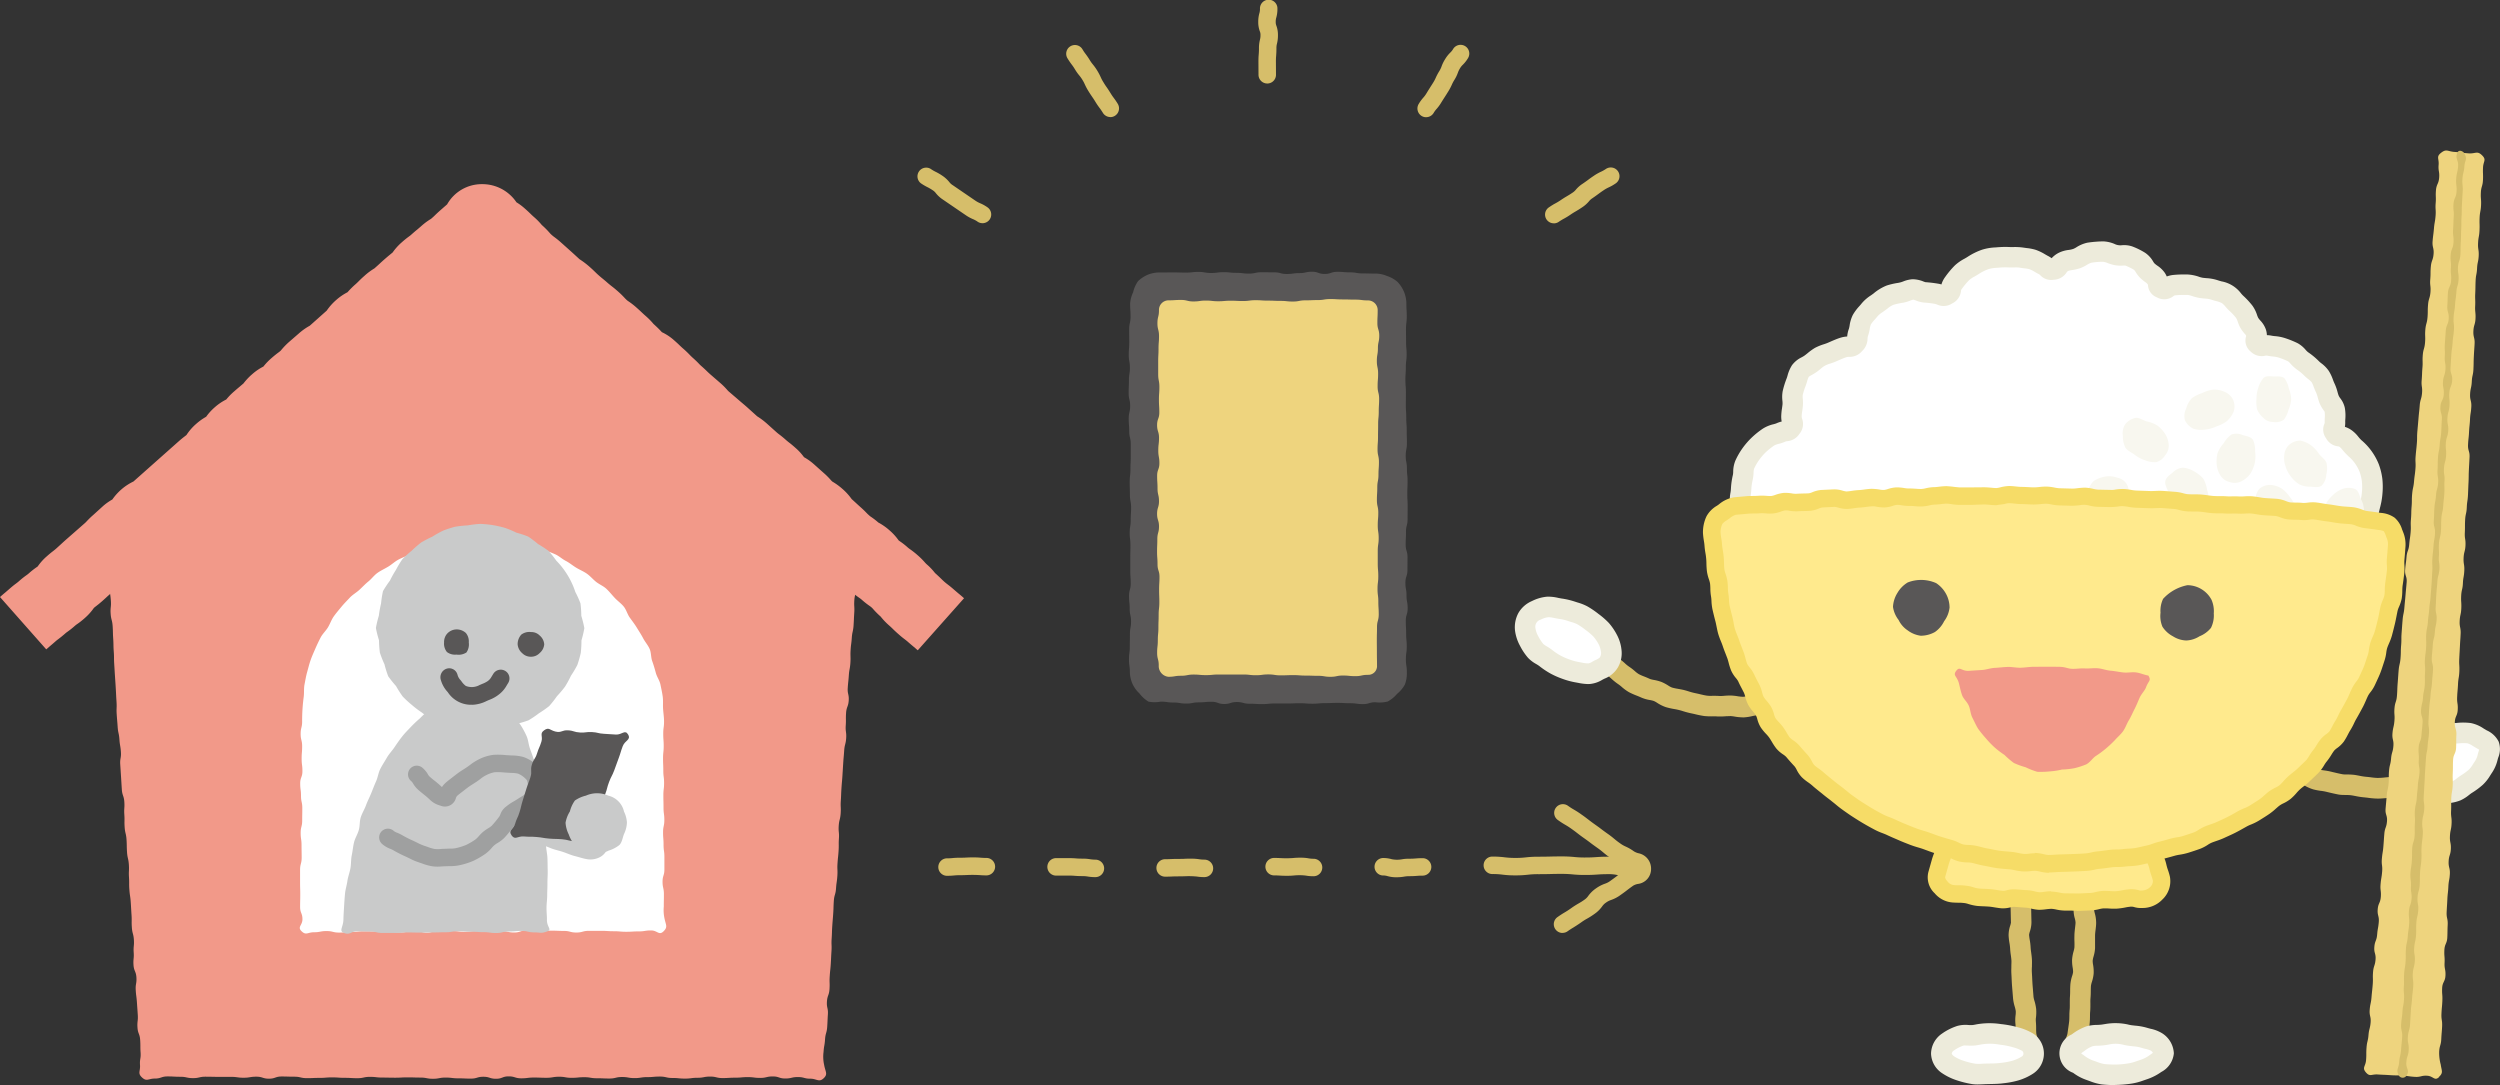
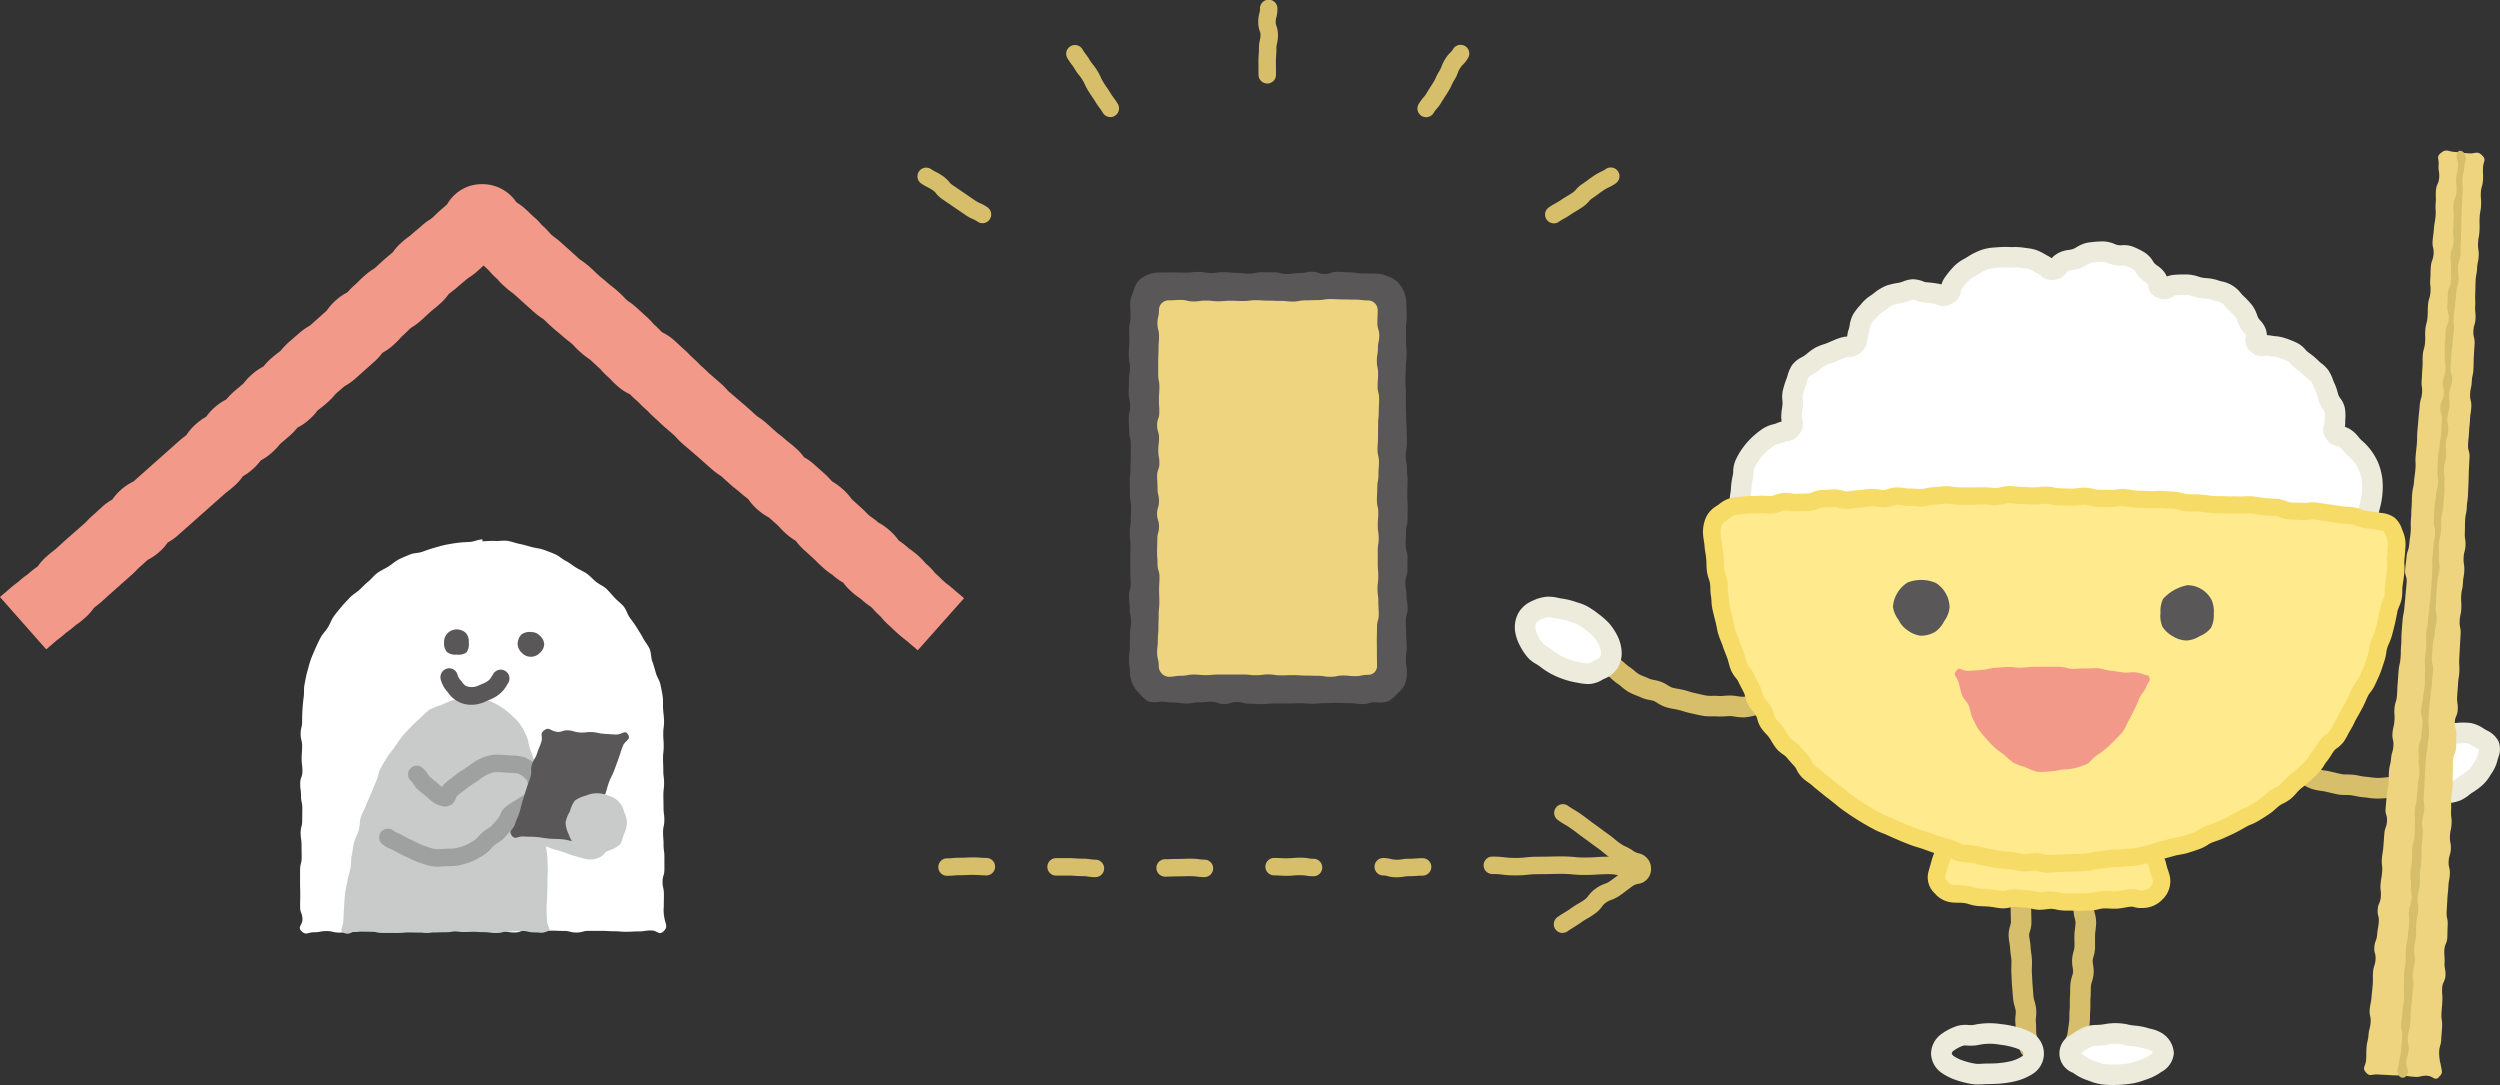
<svg xmlns="http://www.w3.org/2000/svg" width="208.303" height="90.408">
  <rect width="100%" height="100%" fill="#333333" stroke="none" />
-   <path fill="#f29989" d="M68.623 89.846c-.38.359-.579.032-1.1.032s-.522-.137-1.045-.137-.522.121-1.045.121-.522-.172-1.043-.172-.522.122-1.045.122-.521-.065-1.043-.065-.522.047-1.043.047-.522.032-1.045.032-.522-.124-1.045-.124-.522.1-1.045.1-.524.068-1.048.068-.524-.051-1.048-.051-.524-.118-1.049-.118-.525.047-1.051.047-.527.081-1.052.081-.525-.09-1.051-.09-.524.125-1.048.125-.525-.022-1.049-.022-.524-.087-1.048-.087-.524.051-1.048.051-.524-.09-1.048-.09-.524.087-1.048.087-.525-.02-1.051-.02-.525.064-1.051.064-.527-.162-1.053-.162-.525.2-1.052.2-.525-.167-1.051-.167-.524.154-1.049.154-.525-.023-1.051-.023-.525-.063-1.051-.063-.527.1-1.052.1-.527-.1-1.053-.1-.527-.017-1.052-.017-.525.028-1.052.028-.525-.012-1.052-.012-.519-.059-1.042-.059-.522.112-1.046.112-.524-.031-1.048-.031-.525-.036-1.052-.036-.527.041-1.055.041-.525.022-1.052.022-.525-.121-1.051-.121-.525-.017-1.052-.017-.528.182-1.056.182-.527-.166-1.055-.166-.527.087-1.053.087-.53-.073-1.059-.073h-1.057c-.527 0-.527-.013-1.055-.013s-.527.119-1.053.119-.53-.113-1.059-.113-.531-.029-1.061-.029-.533.178-1.064.178-.666.274-1.058-.086-.137-.509-.172-1.032.083-.53.048-1.052 0-.525-.035-1.048-.189-.512-.224-1.033.058-.528.025-1.049-.036-.521-.071-1.042-.07-.518-.1-1.039.09-.528.057-1.049-.207-.509-.242-1.03.051-.527.016-1.048.049-.528.016-1.049-.135-.517-.17-1.039.007-.527-.028-1.049-.029-.524-.064-1.046-.076-.521-.114-1.043 0-.524-.033-1.046.025-.525-.01-1.046-.118-.518-.153-1.039-.007-.525-.042-1.049-.122-.518-.157-1.04.009-.527-.026-1.049.035-.527 0-1.049-.173-.514-.208-1.037-.031-.518-.065-1.037-.032-.519-.067-1.039.09-.53.055-1.051-.089-.518-.124-1.042-.111-.519-.146-1.043-.045-.522-.08-1.045.02-.525-.015-1.048-.029-.525-.059-1.048-.033-.525-.068-1.051-.031-.525-.065-1.049 0-.525-.039-1.051-.009-.527-.045-1.053-.012-.525-.047-1.051-.132-.518-.167-1.043.055-.53.02-1.053-.073-.524-.108-1.051-.121-.521-.156-1.048.045-.534.009-1.064-.2-.533 0-1.023.324-.361.716-.706.326-.416.716-.761.5-.221.889-.565.287-.46.677-.8.381-.352.771-.7.383-.351.773-.7.508-.207.9-.551.352-.387.741-.73.355-.384.745-.729.381-.355.773-.7.378-.361.77-.706.378-.359.768-.7.493-.228.885-.573.348-.391.738-.735.361-.378.752-.722.394-.34.784-.685.454-.272.844-.617.354-.389.745-.733.441-.287.831-.63.38-.356.768-.7.374-.359.762-.7.377-.355.765-.7.426-.3.815-.645.317-.425.707-.768.444-.287.835-.632.407-.33.8-.677.351-.391.741-.736.413-.32.8-.665l.783-.691c.393-.348.378-.364.771-.71s.415-.32.808-.666.355-.389.748-.733.428-.3.816-.642.389-.351.78-.7.313-.439.706-.787.435-.3.828-.646.381-.365.776-.713.422-.32.818-.669.442-.3.84-.648.2-.716.728-.719.39.288.78.633.358.381.748.726.441.287.831.63.4.335.787.678.345.393.735.736.343.4.733.739.461.262.85.605.368.37.758.713.4.333.79.678.416.316.808.661.362.377.754.723l.783.69c.39.343.375.361.765.706s.4.333.789.678.467.259.857.6.292.455.684.8.49.23.88.575.266.487.658.832.492.228.882.573.413.316.8.659.263.483.652.826.482.239.869.581.374.362.762.7.4.329.793.674.364.375.755.722.389.349.781.7.362.378.752.725.437.292.828.637.34.4.73.749.434.3.826.648.435.3.828.645.32.426.713.773.422.306.81.648.361.381.752.728.464.268.857.616.3.454.691.8.412.33.806.678.425.317.821.666.466.272.861.623.615.249.818.738-.119.559-.153 1.081-.065.521-.1 1.043.077.53.042 1.052-.146.515-.18 1.036.029.525-.006 1.048-.022.521-.057 1.042-.113.515-.148 1.036-.07.518-.1 1.039.017.524-.017 1.045-.095.518-.13 1.039-.055.519-.09 1.042.116.533.081 1.055-.185.514-.22 1.037.007.525-.028 1.048.071.53.036 1.051-.131.517-.166 1.037-.047.521-.081 1.043-.031.522-.065 1.045-.047.522-.081 1.045-.019.525-.054 1.049.023.527-.012 1.049-.127.517-.162 1.039.052.528.017 1.051.006.522-.029 1.042-.054.518-.089 1.037.022.524-.013 1.045-.076.519-.111 1.043-.148.517-.183 1.04-.016.524-.051 1.048-.044.521-.079 1.043-.016.524-.051 1.046.02.53-.015 1.055-.023.525-.058 1.049-.054.522-.089 1.046.017.53-.017 1.056-.179.515-.214 1.04.113.534.079 1.058-.022.525-.057 1.049-.146.519-.18 1.045-.09.524-.125 1.052a3.1 3.1 0 0 0 .05 1.069c.1.588.339.758-.045 1.122" />
  <path fill="#f29989" d="m76.469 54.184-.33-.284c-.119-.1-.24-.2-.469-.4-.119-.106-.18-.151-.242-.2-.148-.112-.3-.226-.576-.471a10 10 0 0 1-.5-.466c-.067-.065-.135-.131-.275-.255a5.4 5.4 0 0 1-.7-.735 7 7 0 0 1-.658-.662 1 1 0 0 0-.1-.1 2 2 0 0 0-.159-.124 6.5 6.5 0 0 1-.672-.53 2 2 0 0 0-.138-.108 6 6 0 0 1-.684-.534 4.7 4.7 0 0 1-.706-.767 4.6 4.6 0 0 1-.85-.607 1 1 0 0 0-.135-.1 6 6 0 0 1-.7-.546c-.279-.244-.412-.384-.547-.524-.049-.051-.1-.1-.207-.2-.228-.2-.339-.306-.453-.412l-.317-.288a4.6 4.6 0 0 1-.735-.8 5 5 0 0 1-.808-.594 6 6 0 0 1-.614-.611 1 1 0 0 0-.124-.124l-.7-.624a4.7 4.7 0 0 1-.941-.652 4.6 4.6 0 0 1-.776-.867c-.074-.063-.125-.1-.176-.143-.137-.108-.274-.214-.534-.444-.118-.1-.18-.153-.244-.2a8 8 0 0 1-.554-.457l-.768-.69a6 6 0 0 1-.831-.624l-1.112-.987a14 14 0 0 1-.455-.39l-.342-.294c-.112-.095-.227-.189-.447-.384a6 6 0 0 1-.617-.614 1 1 0 0 0-.122-.122l-.786-.681c-.247-.217-.365-.333-.485-.448-.067-.065-.135-.131-.276-.256-.284-.25-.413-.386-.543-.518-.051-.054-.1-.108-.214-.207-.282-.247-.415-.386-.549-.524a3 3 0 0 0-.2-.195c-.242-.212-.356-.323-.473-.435l-.147-.14a4.2 4.2 0 0 1-1.039-.687 7 7 0 0 1-.573-.559 2 2 0 0 0-.172-.166 5.6 5.6 0 0 1-.648-.658c-.313-.287-.426-.394-.54-.5a8 8 0 0 0-.306-.279 1 1 0 0 0-.131-.1 7 7 0 0 1-.688-.535 7 7 0 0 1-.581-.569c-.041-.042-.08-.084-.167-.162-.109-.1-.172-.144-.233-.191a9 9 0 0 1-.567-.466 6 6 0 0 0-.306-.259c-.125-.1-.247-.2-.487-.413s-.378-.345-.5-.466a6 6 0 0 0-.258-.242 6.4 6.4 0 0 1-.84-.636l-.445-.4-1.097-.987a2 2 0 0 0-.212-.172 8 8 0 0 1-.594-.48 6 6 0 0 1-.642-.65 7 7 0 0 1-.746-.761c-.2-.185-.324-.3-.416-.389l-.007.007c-.118.115-.237.23-.485.45a5.3 5.3 0 0 1-.822.611c-.259.223-.377.32-.5.421l-.329.281a7 7 0 0 1-.6.483c-.042.032-.086.063-.148.115a4.7 4.7 0 0 1-.767.85c-.233.205-.354.3-.473.4-.08.064-.16.128-.314.265l-.319.291c-.111.106-.224.211-.454.415a5.3 5.3 0 0 1-.815.6c-.15.128-.21.188-.269.247-.127.127-.252.253-.518.487a8 8 0 0 1-.736.744 4.6 4.6 0 0 1-.872.611 4.7 4.7 0 0 1-.693.757l-1.564 1.391a5 5 0 0 1-.915.646l-.726.63a6 6 0 0 1-.717.744 9 9 0 0 1-.588.479c-.055.042-.112.083-.218.178a4.5 4.5 0 0 1-.709.762 4.3 4.3 0 0 1-.949.646 5 5 0 0 1-.65.68c-.231.2-.349.3-.466.4l-.326.276a5.5 5.5 0 0 1-.723.757 4.3 4.3 0 0 1-.888.616 4.5 4.5 0 0 1-.682.741 4.7 4.7 0 0 1-.809.583 4.4 4.4 0 0 1-.733.819c-.266.236-.409.345-.553.455-.064.049-.128.1-.249.205l-3.887 3.446a4.3 4.3 0 0 1-.841.591 4.3 4.3 0 0 1-.7.786 4.6 4.6 0 0 1-.975.666l-.23.207c-.112.1-.22.205-.447.4a2 2 0 0 0-.18.175 7 7 0 0 1-.569.55L9 49.646c-.111.1-.223.21-.453.412-.266.236-.407.343-.547.451-.049.038-.1.077-.175.141a4.6 4.6 0 0 1-.764.85 6 6 0 0 1-.665.522 2 2 0 0 0-.148.116 7 7 0 0 1-.649.515 2 2 0 0 0-.164.13c-.284.25-.438.365-.594.482a3 3 0 0 0-.211.17c-.217.192-.329.287-.442.38l-.335.291L0 49.746c.223-.2.335-.292.448-.386l.335-.29c.288-.253.442-.367.594-.48.055-.042.109-.081.211-.172a7 7 0 0 1 .646-.512 2 2 0 0 0 .164-.13 6.5 6.5 0 0 1 .671-.527l.074-.054a4.5 4.5 0 0 1 .758-.844c.269-.239.41-.346.55-.454.065-.051.131-.1.253-.21l.314-.285c.111-.1.223-.208.453-.412l1.561-1.369c.1-.086.141-.132.185-.178a7 7 0 0 1 .563-.545l.77-.7a4.5 4.5 0 0 1 .81-.579 4.53 4.53 0 0 1 1.759-1.5l3.74-3.321c.268-.237.41-.346.554-.455.038-.031.076-.058.125-.1a4.4 4.4 0 0 1 .8-.918 4.7 4.7 0 0 1 .838-.6 4.5 4.5 0 0 1 .717-.789 4.4 4.4 0 0 1 .957-.649 5.4 5.4 0 0 1 .65-.666c.228-.2.348-.3.467-.4l.323-.276a5 5 0 0 1 .71-.755 4.5 4.5 0 0 1 .947-.649 5 5 0 0 1 .646-.678c.285-.25.435-.364.585-.477a2 2 0 0 0 .22-.178 6 6 0 0 1 .719-.745l.784-.68a5 5 0 0 1 .909-.643l1.416-1.262a4.6 4.6 0 0 1 .778-.875 4.6 4.6 0 0 1 .953-.655 7 7 0 0 1 .666-.665c.121-.108.18-.167.24-.227.127-.127.252-.253.518-.487a5.2 5.2 0 0 1 .818-.607l.345-.31c.111-.1.223-.21.454-.413s.356-.307.477-.406c.067-.054.132-.108.242-.2a4.7 4.7 0 0 1 .764-.847c.288-.255.444-.371.6-.486a2 2 0 0 0 .218-.176c.226-.2.343-.3.458-.39l.335-.288a5.3 5.3 0 0 1 .822-.611c.169-.144.239-.212.308-.279.121-.118.24-.234.493-.457l.541-.473a3.31 3.31 0 0 1 2.909-1.682 3.42 3.42 0 0 1 2.867 1.512 4.7 4.7 0 0 1 .7.521c.246.217.365.333.486.451.065.064.132.13.271.252a5.6 5.6 0 0 1 .656.669 7 7 0 0 1 .707.717 3 3 0 0 0 .292.255 7 7 0 0 1 .607.49l.765.684c.223.2.333.3.441.4l.326.3a7 7 0 0 1 .841.636c.253.224.375.345.5.467.063.061.125.124.258.24.153.135.231.2.31.263.122.1.244.2.482.409.119.1.18.15.243.2.143.109.288.22.557.457a7 7 0 0 1 .583.57c.041.042.08.084.166.162a1 1 0 0 0 .128.1 6 6 0 0 1 .687.533c.236.208.348.316.461.423.076.07.15.141.306.278a6 6 0 0 1 .65.661c.381.346.518.495.655.64l.042.045a4.2 4.2 0 0 1 1.017.675c.243.214.358.324.471.434.073.07.146.14.3.274a8 8 0 0 1 .549.527c.048.049.1.1.2.194.285.252.415.387.544.519.052.055.1.108.215.207.244.215.362.332.482.447.067.065.135.131.276.255l.786.681a6 6 0 0 1 .617.614 1 1 0 0 0 .122.122l.335.288c.115.1.228.191.453.39l.327.279c.118.1.234.195.463.4l.776.7a6 6 0 0 1 .832.626l.768.69c.121.106.183.154.246.2.143.109.287.22.556.458.131.115.2.167.268.221.134.1.268.211.522.435a4.5 4.5 0 0 1 .713.777 4.7 4.7 0 0 1 .841.6l.784.7a6 6 0 0 1 .614.611 1.4 1.4 0 0 0 .124.124 5.3 5.3 0 0 1 .85.618 4.8 4.8 0 0 1 .76.84c.185.164.284.258.383.349l.32.292c.287.253.418.39.549.525a3 3 0 0 0 .207.195 1 1 0 0 0 .141.112 6 6 0 0 1 .621.479 4.8 4.8 0 0 1 .933.653 4.6 4.6 0 0 1 .758.835l.08.06a6 6 0 0 1 .677.528 2 2 0 0 0 .159.125 7 7 0 0 1 .668.524 6 6 0 0 1 .634.636l.111.111a5 5 0 0 1 .7.733c.281.252.4.37.521.487.067.065.134.132.275.258.116.1.178.147.24.194.151.116.3.228.583.479l.323.276c.122.1.243.2.479.409ZM10.981 40.24l-.009.007Zm4.681-4.1" />
  <path fill="#595757" d="M114.607 58.511c-.522 0-.522.156-1.045.156s-.524-.073-1.049-.073-.525-.029-1.051-.029-.525.02-1.049.02-.524.049-1.048.049-.524-.039-1.048-.039-.527.02-1.053.02h-1.052c-.525 0-.525.051-1.051.051s-.528-.031-1.055-.031-.527-.141-1.053-.141-.525.163-1.052.163-.525-.185-1.051-.185-.527.049-1.055.049-.53.1-1.058.1-.53-.086-1.061-.086-.53-.074-1.061-.074a2.8 2.8 0 0 1-1.021 0 2.7 2.7 0 0 1-.757-.687 2.5 2.5 0 0 1-.579-.8 2.6 2.6 0 0 1-.217-.978c0-.527-.073-.527-.073-1.055s.067-.528.067-1.056.012-.527.012-1.053.093-.528.093-1.055-.113-.528-.113-1.056-.055-.528-.055-1.056.14-.53.14-1.058-.036-.53-.036-1.058v-1.055c0-.527.013-.53.013-1.058s-.061-.524-.061-1.048.084-.525.084-1.051.033-.527.033-1.052-.1-.53-.1-1.058-.017-.53-.017-1.059.061-.528.061-1.056.026-.528.026-1.055v-1.058c0-.53-.127-.53-.127-1.061s-.042-.53-.042-1.059.119-.53.119-1.059-.125-.533-.125-1.064.023-.53.023-1.061.081-.53.081-1.061-.095-.528-.095-1.058.042-.533.042-1.064-.007-.534-.007-1.067.115-.534.115-1.068-.035-.534-.035-1.069a2.5 2.5 0 0 1 .248-.948 2.7 2.7 0 0 1 .413-.937 2.8 2.8 0 0 1 .876-.56 2.7 2.7 0 0 1 1.014-.16c.522 0 .522-.006 1.045-.006s.524.016 1.049.016.525-.057 1.052-.057.524.09 1.048.09.524-.068 1.048-.068.524.055 1.049.055.527.064 1.053.064.525-.113 1.051-.113.525.007 1.051.007.528.137 1.055.137.527-.073 1.053-.073.527-.115 1.052-.115.525.185 1.051.185.528-.178 1.056-.178.528.045 1.056.045.531.089 1.061.089.531.015 1.061.015a2.4 2.4 0 0 1 .962.2 2.5 2.5 0 0 1 .869.489 2.63 2.63 0 0 1 .745 1.83c0 .528.031.528.031 1.056s-.064.528-.064 1.055.007.528.007 1.055.045.528.045 1.055-.065.528-.065 1.055-.036.53-.036 1.058.042.53.042 1.058-.006.528-.006 1.058.035.527.035 1.055.039.528.039 1.056.016.525.016 1.049-.1.525-.1 1.051.1.527.1 1.052.054.528.054 1.056-.022.531-.022 1.061.029.528.029 1.056-.006.528-.006 1.055-.132.528-.132 1.058-.026.53-.026 1.061.153.53.153 1.059-.006.53-.006 1.059-.17.531-.17 1.064.093.53.093 1.061.095.53.095 1.059-.156.53-.156 1.059.029.533.029 1.064.051.533.051 1.067-.073.534-.073 1.068.081.534.081 1.068a2.7 2.7 0 0 1-.156 1.017 2.6 2.6 0 0 1-.65.784 2.7 2.7 0 0 1-.789.646 2.7 2.7 0 0 1-1.013.063" />
  <path fill="#eed47e" d="M113.966 56.229c-.517 0-.517.109-1.035.109s-.518-.052-1.036-.052-.518.106-1.035.106-.517-.083-1.032-.083-.518-.019-1.035-.019-.519-.038-1.039-.038-.518.02-1.036.02-.516-.078-1.036-.078-.519.067-1.039.067-.519-.06-1.039-.06h-2.072c-.521 0-.521.051-1.042.051s-.521-.047-1.043-.047-.522.1-1.045.1-.522.086-1.046.086a.9.9 0 0 1-.808-.943c0-.527-.134-.527-.134-1.053s.057-.527.057-1.053.049-.527.049-1.053.02-.527.02-1.053.058-.528.058-1.055-.02-.528-.02-1.056.032-.528.032-1.056-.163-.527-.163-1.053-.039-.528-.039-1.055.022-.524.022-1.048.14-.524.14-1.049-.16-.525-.16-1.051.159-.527.159-1.055-.122-.53-.122-1.058-.033-.528-.033-1.055.188-.527.188-1.053-.092-.528-.092-1.056.061-.53.061-1.059-.16-.528-.16-1.058.185-.528.185-1.058-.032-.531-.032-1.061.038-.53.038-1.059-.1-.53-.1-1.059v-1.056c0-.528.028-.531.028-1.062s.041-.533.041-1.065-.132-.533-.132-1.067.128-.534.128-1.067a.8.8 0 0 1 .8-.841c.518 0 .518-.033 1.035-.033s.518.127 1.037.127.517-.074 1.033-.074.517.057 1.033.057.517-.045 1.033-.045.519.025 1.039.025.518-.068 1.036-.068.519.035 1.037.035.519.022 1.039.022.519.054 1.039.054.518-.1 1.037-.1.518-.022 1.036-.022.519-.084 1.04-.084.521.031 1.043.031.522.016 1.045.016.524.065 1.046.065a.81.81 0 0 1 .815.835c0 .527-.025.527-.025 1.053s.156.527.156 1.052-.112.527-.112 1.053-.089.527-.089 1.053.106.528.106 1.056-.042.528-.042 1.056.127.528.127 1.055-.032.528-.032 1.055-.051.527-.051 1.055-.01.524-.01 1.048-.039.524-.039 1.048.116.525.116 1.051-.038.528-.038 1.056-.1.528-.1 1.058-.032.527-.032 1.055.116.527.116 1.053-.045.528-.045 1.055.077.53.077 1.061-.077.528-.077 1.058v1.056c0 .528.045.531.045 1.062s-.064.53-.064 1.059.068.53.068 1.058.033.53.033 1.058-.144.531-.144 1.062-.015.533-.015 1.064.006.534.006 1.068.01.533.01 1.067a.728.728 0 0 1-.77.777" />
  <path fill="#d6be6a" d="M81.862 18.596a.7.7 0 0 1-.407-.125 2 2 0 0 0-.39-.214 3.4 3.4 0 0 1-.618-.342l-1.89-1.291a2.5 2.5 0 0 1-.581-.53 1 1 0 0 0-.272-.25 4 4 0 0 0-.412-.242 4.5 4.5 0 0 1-.569-.335.727.727 0 0 1 .815-1.2 3 3 0 0 0 .413.244 4.4 4.4 0 0 1 .566.33 2.6 2.6 0 0 1 .582.531 1 1 0 0 0 .272.249l1.89 1.292a2.3 2.3 0 0 0 .39.215 3.2 3.2 0 0 1 .618.34.727.727 0 0 1-.407 1.33m10.654-8.845a.73.73 0 0 1-.621-.349c-.124-.2-.195-.3-.266-.394a6 6 0 0 1-.342-.5c-.13-.214-.2-.316-.272-.421s-.166-.24-.32-.487a5 5 0 0 1-.3-.556 3 3 0 0 0-.212-.4 3 3 0 0 0-.255-.359 4 4 0 0 1-.368-.521 4 4 0 0 0-.263-.387 6 6 0 0 1-.34-.5.728.728 0 1 1 1.241-.76 4 4 0 0 0 .263.387 6 6 0 0 1 .34.5 3 3 0 0 0 .258.364 4.4 4.4 0 0 1 .367.518 5 5 0 0 1 .294.557 3 3 0 0 0 .214.4c.128.214.2.316.272.419.084.119.166.24.32.489.122.2.195.3.263.391a6 6 0 0 1 .345.508.73.73 0 0 1-.243 1 .7.7 0 0 1-.378.106m36.951 8.849a.727.727 0 0 1-.407-1.33c.265-.179.4-.258.546-.336a5 5 0 0 0 .435-.263c.255-.173.39-.253.524-.332.113-.067.227-.132.445-.279a1.2 1.2 0 0 0 .294-.26 2.5 2.5 0 0 1 .569-.5c.221-.15.329-.23.435-.308.122-.093.244-.183.5-.355a4 4 0 0 1 .594-.336 3 3 0 0 0 .4-.226.727.727 0 1 1 .809 1.208 3.7 3.7 0 0 1-.589.333 3 3 0 0 0-.4.228c-.226.151-.332.231-.441.311s-.242.18-.489.349a1.2 1.2 0 0 0-.291.258 2.6 2.6 0 0 1-.575.508c-.256.172-.39.252-.524.33a6 6 0 0 0-.445.279 6 6 0 0 1-.544.333 5 5 0 0 0-.435.266.7.7 0 0 1-.407.125M118.83 9.767a.7.7 0 0 1-.38-.106.73.73 0 0 1-.242-1 3.5 3.5 0 0 1 .391-.534 2.3 2.3 0 0 0 .25-.34c.148-.246.226-.364.3-.483s.141-.217.275-.435a3 3 0 0 0 .21-.4 4.4 4.4 0 0 1 .3-.56 2 2 0 0 0 .173-.359 3 3 0 0 1 .3-.617 2.7 2.7 0 0 1 .439-.557 1.3 1.3 0 0 0 .23-.292.727.727 0 0 1 1.241.758 2.7 2.7 0 0 1-.439.56 1.3 1.3 0 0 0-.228.29 1.8 1.8 0 0 0-.175.359 3 3 0 0 1-.3.617 3 3 0 0 0-.211.4 4.5 4.5 0 0 1-.294.554c-.147.239-.224.356-.3.476s-.143.218-.281.442a3.5 3.5 0 0 1-.39.535 2 2 0 0 0-.25.342.73.73 0 0 1-.621.348m-13.24-2.807a.73.73 0 0 1-.728-.728l-.006-1.1c0-.306.012-.457.025-.611.009-.124.019-.246.019-.493a2.8 2.8 0 0 1 .083-.716 1.4 1.4 0 0 0 .044-.384.74.74 0 0 0-.055-.316 2.2 2.2 0 0 1-.131-.784 2.6 2.6 0 0 1 .095-.73 1.2 1.2 0 0 0 .048-.364.728.728 0 1 1 1.455 0 2.6 2.6 0 0 1-.095.73 1.2 1.2 0 0 0-.048.364.8.8 0 0 0 .055.316 2.2 2.2 0 0 1 .131.784 2.8 2.8 0 0 1-.081.714 1.4 1.4 0 0 0-.045.386c0 .3-.013.457-.023.61a5 5 0 0 0-.02.495l.006 1.1a.727.727 0 0 1-.728.728M78.882 72.973a.728.728 0 0 1 0-1.455 4 4 0 0 0 .487-.023 6 6 0 0 1 .621-.028c.258 0 .389-.006.518-.013.148-.007.3-.015.591-.015s.461.013.614.025c.124.01.247.02.5.02a.728.728 0 0 1 0 1.455c-.306 0-.458-.013-.611-.025a10 10 0 0 0-1.019-.007c-.148.007-.3.015-.589.015-.243 0-.365.012-.487.022a6 6 0 0 1-.621.029m12.41.111a4 4 0 0 1-.666-.051 2.5 2.5 0 0 0-.445-.035c-.3 0-.457-.01-.61-.022-.125-.01-.249-.02-.5-.02h-1.107a.728.728 0 0 1 0-1.455h1.107c.306 0 .458.012.611.025.124.009.249.017.5.017a3.7 3.7 0 0 1 .666.052 3 3 0 0 0 .445.033.728.728 0 0 1 0 1.455m9.085-.001a4 4 0 0 1-.658-.047 7 7 0 0 0-.984-.025c-.146.006-.29.01-.578.01-.262 0-.393.006-.524.012s-.291.013-.583.013a.728.728 0 0 1 0-1.455c.26 0 .39-.006.521-.012.147-.006.292-.013.586-.013.263 0 .4 0 .53-.009s.29-.01.579-.01a4 4 0 0 1 .659.048 3 3 0 0 0 .451.032.728.728 0 0 1 0 1.455m9.087-.072a3.7 3.7 0 0 1-.675-.055 4.5 4.5 0 0 0-.92-.013 6 6 0 0 1-.626.031c-.3 0-.447-.009-.6-.017a7 7 0 0 0-.511-.016.728.728 0 0 1 0-1.455c.3 0 .448.009.6.017a8 8 0 0 0 1-.009 6 6 0 0 1 .626-.029 3.6 3.6 0 0 1 .674.055 2.3 2.3 0 0 0 .437.036.728.728 0 0 1 0 1.455m6.862.086a2.6 2.6 0 0 1-.739-.1 1.2 1.2 0 0 0-.368-.049.728.728 0 0 1 0-1.455 2.6 2.6 0 0 1 .738.1 2.3 2.3 0 0 0 .808.013 3.4 3.4 0 0 1 .672-.055c.249 0 .374-.01.5-.02.153-.012.306-.025.613-.025a.728.728 0 0 1 0 1.455c-.249 0-.372.01-.5.02-.153.012-.306.025-.613.025a2.4 2.4 0 0 0-.437.035 3.6 3.6 0 0 1-.674.055m19.625-.04a4.5 4.5 0 0 1-1.131-.128 3 3 0 0 0-.812-.09c-.463 0-.693.015-.924.032-.256.017-.509.035-1.021.035a10 10 0 0 1-1.04-.048 9 9 0 0 0-.9-.042c-.477 0-.714.006-.953.012s-.493.012-.985.012a7 7 0 0 0-.895.047 9 9 0 0 1-1.045.054 8 8 0 0 1-1.055-.061 6.4 6.4 0 0 0-.882-.051.728.728 0 0 1 0-1.455 8 8 0 0 1 1.052.061 7 7 0 0 0 .885.051 7 7 0 0 0 .895-.047 9 9 0 0 1 1.045-.054c.474 0 .713-.006.952-.012s.492-.012.987-.012a10 10 0 0 1 1.039.048 8 8 0 0 0 .9.042c.46 0 .691-.015.92-.032.258-.017.512-.035 1.026-.035a4.4 4.4 0 0 1 1.131.128 3 3 0 0 0 .812.09.728.728 0 0 1 0 1.455" />
  <path fill="#d6be6a" d="M130.192 77.735a.728.728 0 0 1-.419-1.323c.292-.205.447-.3.6-.39.132-.077.263-.157.514-.333a7 7 0 0 1 .62-.4 5 5 0 0 0 .5-.317 1.2 1.2 0 0 0 .323-.316 2.6 2.6 0 0 1 .642-.629 3 3 0 0 1 .767-.4 1.5 1.5 0 0 0 .426-.224c.263-.186.391-.282.519-.38s.276-.214.563-.415a2 2 0 0 1 .479-.249 2.2 2.2 0 0 1-.431-.237 2.5 2.5 0 0 0-.463-.268 4 4 0 0 1-.69-.4c-.3-.21-.435-.327-.576-.444a6 6 0 0 0-.482-.371c-.281-.2-.419-.3-.557-.406s-.256-.195-.519-.381c-.287-.2-.426-.31-.566-.418s-.25-.195-.511-.38-.38-.252-.511-.329a7 7 0 0 1-.617-.4.727.727 0 1 1 .84-1.187c.247.175.378.25.509.327a7 7 0 0 1 .617.4c.287.2.426.31.566.418s.252.195.511.38c.284.2.421.3.559.406s.258.195.519.381c.3.208.437.326.578.442a6 6 0 0 0 .482.371 2.4 2.4 0 0 0 .461.269 3.8 3.8 0 0 1 .691.4 1.3 1.3 0 0 0 .375.16 1.3 1.3 0 0 1 1.058 1.3 1.245 1.245 0 0 1-1.106 1.26 1.2 1.2 0 0 0-.378.14c-.262.186-.39.282-.518.381s-.276.212-.562.413a2.9 2.9 0 0 1-.765.4 1.6 1.6 0 0 0-.429.223 1.2 1.2 0 0 0-.32.316 2.6 2.6 0 0 1-.643.629 6 6 0 0 1-.621.394 5 5 0 0 0-.5.319c-.3.21-.451.3-.607.4a7 7 0 0 0-.509.33.72.72 0 0 1-.419.132" />
  <path fill="#fff" d="M55.284 77.601c-.368.367-.512-.076-1.032-.076s-.519.081-1.039.081-.518.031-1.037.031-.518-.045-1.037-.045-.518-.033-1.037-.033h-1.04c-.519 0-.521.141-1.04.141s-.519-.134-1.04-.134-.519-.022-1.039-.022h-1.039c-.52 0-.515-.017-1.032-.017s-.517.17-1.033.17-.517-.109-1.035-.109-.519-.049-1.04-.049-.521.042-1.042.042-.519.057-1.039.057-.519-.065-1.039-.065-.519-.038-1.039-.038-.522.178-1.045.178-.521-.185-1.042-.185-.521.159-1.042.159-.522-.036-1.046-.036-.521-.041-1.043-.041-.521-.012-1.043-.012-.519.047-1.04.047-.524.06-1.048.06-.524-.127-1.048-.127-.525.1-1.051.1-.652.281-1.029-.084.071-.487.071-1-.194-.514-.194-1.026.012-.515.012-1.029-.015-.514-.015-1.026v-1.031c0-.512.132-.512.132-1.026s-.01-.515-.01-1.03-.074-.514-.074-1.029.128-.514.128-1.027.009-.517.009-1.032-.108-.515-.108-1.03-.067-.514-.067-1.029.185-.514.185-1.027-.064-.517-.064-1.033.041-.517.041-1.035-.125-.518-.125-1.037.125-.518.125-1.036a15 15 0 0 1 .132-2.048c.045-.339 0-.7.067-1.035s.121-.684.214-1.013.175-.674.288-1 .258-.645.394-.959.287-.633.445-.937.429-.55.608-.842.288-.636.486-.915.426-.544.645-.81.464-.509.7-.761.549-.419.8-.653.485-.483.751-.7.473-.512.754-.71.6-.34.895-.519.55-.429.856-.588.632-.282.947-.419.694-.109 1.019-.224.639-.231.972-.324.653-.194.991-.263.671-.119 1.013-.166.678-.051 1.023-.074.678-.207 1.024-.207v.153c.346 0 .688-.047 1.03-.025s.7-.054 1.039-.007.674.18 1.008.249.669.166 1 .259.69.115 1.013.23.652.24.966.377.578.393.882.55.569.383.861.562.617.308.9.506.5.466.771.682.607.346.858.581.463.509.7.761.53.453.746.719.3.633.5.914.409.547.588.841.368.578.527.883.4.57.54.886.1.7.217 1.021.211.646.3.978.313.629.383.966.146.674.192 1.016.007.69.031 1.036.079.684.079 1.03c0 .511-.067.511-.067 1.021s.038.512.038 1.026-.055.514-.055 1.029.022.512.022 1.024.065.512.065 1.024-.06.514-.06 1.026.013.515.013 1.03.068.515.068 1.029-.106.514-.106 1.027.041.517.041 1.032.07.515.07 1.03v1.029c0 .514-.154.514-.154 1.027s.113.517.113 1.033-.009.518-.009 1.035a3.3 3.3 0 0 0 .064 1.02c.115.54.281.681-.086 1.048" />
-   <path fill="#c9caca" d="M48.69 52.331a9 9 0 0 1-.242 1.027 9 9 0 0 1-.058 1.042 9 9 0 0 1-.285 1.005 9 9 0 0 1-.533.9 9 9 0 0 1-.495.909 9 9 0 0 1-.669.792 9 9 0 0 1-.648.825 9 9 0 0 1-.856.6 9 9 0 0 1-.866.586 9 9 0 0 1-1.005.3 9 9 0 0 1-.95.442 9 9 0 0 1-1.045.079 9 9 0 0 1-1.035-.02 9 9 0 0 1-1.042.081 8 8 0 0 1-1.029-.185 9 9 0 0 1-.973-.368 9 9 0 0 1-.968-.383 9 9 0 0 1-.85-.6 8 8 0 0 1-.824-.626 9 9 0 0 1-.761-.7 9 9 0 0 1-.559-.876 9 9 0 0 1-.652-.815 9 9 0 0 1-.311-1 9 9 0 0 1-.381-.962 9 9 0 0 1-.074-1.036 9 9 0 0 1-.259-1.023 9 9 0 0 1 .247-1.026 9 9 0 0 1 .182-1.011 9 9 0 0 1 .162-1.035 9 9 0 0 1 .579-.875 9 9 0 0 1 .5-.895 9 9 0 0 1 .54-.895 9 9 0 0 1 .771-.7 9 9 0 0 1 .787-.684 9 9 0 0 1 .924-.482 9 9 0 0 1 .912-.511 9 9 0 0 1 1-.323 9 9 0 0 1 1.042-.112 9 9 0 0 1 1.038-.125 9 9 0 0 1 1.043.1 9 9 0 0 1 1.019.23 8 8 0 0 1 .957.4 9 9 0 0 1 .988.326 9 9 0 0 1 .828.629 9 9 0 0 1 .867.567 9 9 0 0 1 .646.812 6.7 6.7 0 0 1 1.587 2.613 8 8 0 0 1 .426.947 9 9 0 0 1 .07 1.037 9 9 0 0 1 .253 1.024" />
  <path fill="#c9caca" d="M28.687 77.745c.495.175.551-.15 1.077-.15s.528.019 1.055.019.524.121 1.049.121h1.048c.525 0 .525-.041 1.051-.041s.527.013 1.053.013.527-.013 1.053-.013.525-.017 1.052-.017.528-.084 1.055-.084.528.036 1.055.036.527.039 1.053.039.525.073 1.051.073.527-.127 1.058-.127.528-.048 1.058-.048.531.121 1.062.121.544.106 1.045-.07c.485-.17 0-.332.009-.982.007-.291-.038-.637-.033-1.029 0-.316.057-.659.055-1.029 0-.324.026-.669.02-1.029 0-.33.032-.677.022-1.03-.01-.336-.006-.681-.022-1.033-.013-.335-.1-.674-.116-1.02s.016-.687-.01-1.032-.166-.677-.2-1.02.055-.7.015-1.043-.07-.691-.118-1.03-.15-.681-.21-1.017-.167-.678-.237-1.01-.173-.677-.259-1c-.09-.345-.226-.662-.333-.978-.112-.342-.134-.7-.268-1a7 7 0 0 0-.49-.912 4 4 0 0 0-.69-.757 6.6 6.6 0 0 0-.825-.685 5.6 5.6 0 0 0-.943-.514 5 5 0 0 0-1.023-.368 5 5 0 0 0-1.083.054 5.2 5.2 0 0 0-1.046.186 6 6 0 0 0-.985.393 7 7 0 0 0-1.005.394 9 9 0 0 0-.8.728 11 11 0 0 0-.774.736c-.237.253-.49.5-.722.8-.214.272-.418.567-.624.873-.195.29-.453.553-.636.872s-.38.608-.546.939c-.16.313-.2.693-.352 1.032s-.275.672-.409 1-.308.659-.429.992-.326.659-.435 1-.065.725-.165 1.065c-.1.355-.31.674-.394 1.016-.087.359-.116.725-.188 1.067-.077.367-.051.738-.111 1.081-.065.37-.2.712-.252 1.052-.051.377-.169.728-.2 1.064-.039.39-.06.755-.08 1.084-.025.412-.049.777-.055 1.078-.012.68-.423.965.076 1.142" />
  <path fill="#c9caca" d="M43.407 62.393c.362-.375.23.284.738.674.239.183.6.3.9.538.256.2.473.492.76.722.263.212.589.368.864.6s.477.519.744.746.531.466.787.694.642.359.88.589c.274.263.489.554.7.787a3.6 3.6 0 0 1 .506.895 3.2 3.2 0 0 1 .37.972 2 2 0 0 1-.029 1.029 1.3 1.3 0 0 1-.645.781 1.7 1.7 0 0 1-1.037.173c-.356-.054-.7-.178-1.04-.262s-.675-.242-1.01-.352-.7-.182-1.023-.314-.675-.263-.985-.415c-.338-.166-.627-.384-.925-.553-.335-.189-.714-.259-.992-.438-.34-.218-.54-.565-.786-.745-.531-.387-.994-.048-.973-.576.019-.493.329-.434.5-.9s.151-.47.323-.931.06-.508.233-.972.329-.407.5-.873a7 7 0 0 0 .255-.968c.127-.489.035-.543.381-.9" />
  <path fill="#595757" d="M39.351 58.72a2.31 2.31 0 0 1-2.044-1.052 2.44 2.44 0 0 1-.572-1 .75.75 0 0 1 .453-.943.71.71 0 0 1 .914.438l.015.045a1 1 0 0 0 .249.454l.095.121a1.5 1.5 0 0 0 .354.371 1.34 1.34 0 0 0 1.139-.074l.22-.095a2.2 2.2 0 0 0 .464-.236 1.04 1.04 0 0 0 .308-.349l.153-.25a.728.728 0 1 1 1.227.783l-.125.207a2.4 2.4 0 0 1-.6.7 3 3 0 0 1-.863.485l-.179.077a2.9 2.9 0 0 1-1.209.323" />
  <path fill="#9fa0a0" d="M36.419 72.208a2.6 2.6 0 0 1-.421-.031 4.4 4.4 0 0 1-.835-.233l-.274-.093a5 5 0 0 1-.768-.329l-.265-.128a11 11 0 0 1-.991-.495 2 2 0 0 0-.368-.182 2.2 2.2 0 0 1-.621-.365.729.729 0 1 1 .9-1.147.8.8 0 0 0 .26.159 3.5 3.5 0 0 1 .565.276 10 10 0 0 0 .856.426l.317.153a4 4 0 0 0 .551.242l.329.112a3 3 0 0 0 .567.166 2.7 2.7 0 0 0 .581-.007l.632-.025a2.4 2.4 0 0 0 .575-.043 5.4 5.4 0 0 0 .828-.262 6 6 0 0 0 .761-.444 2 2 0 0 0 .292-.284 4 4 0 0 1 .339-.346 4 4 0 0 1 .461-.324 1.7 1.7 0 0 0 .279-.2 9 9 0 0 0 .582-.7.8.8 0 0 0 .135-.237 1.38 1.38 0 0 1 .518-.688 4 4 0 0 1 .591-.4c.09-.052.2-.116.393-.243l.23-.146a2.1 2.1 0 0 0 .518-.389 1 1 0 0 0 .054-.585c-.032-.346-.1-.442-.172-.5a1.9 1.9 0 0 0-.646-.453 2.6 2.6 0 0 0-.6-.064l-.514-.031a5.6 5.6 0 0 0-.838-.026 2.6 2.6 0 0 0-.739.26 2.7 2.7 0 0 0-.453.3c-.1.077-.212.157-.323.233l-.31.2a6 6 0 0 0-.506.348l-.355.275c-.157.119-.307.231-.434.346a.44.44 0 0 0-.115.2.947.947 0 0 1-1.3.618 1.9 1.9 0 0 1-.892-.515l-.164-.148c-.17-.15-.258-.218-.346-.287-.1-.083-.211-.166-.409-.34a2.1 2.1 0 0 1-.458-.553.7.7 0 0 0-.173-.21.727.727 0 1 1 .962-1.091 2.1 2.1 0 0 1 .458.553.7.7 0 0 0 .173.21c.164.146.253.215.34.284.108.081.212.164.416.343l.191.173.041.038a1.8 1.8 0 0 1 .3-.349c.157-.141.34-.282.534-.431l.322-.249a7 7 0 0 1 .64-.442l.276-.179q.138-.093.268-.194a4.3 4.3 0 0 1 .7-.447 3.7 3.7 0 0 1 1.25-.394 6.5 6.5 0 0 1 1.067.025l.454.028a3.7 3.7 0 0 1 .979.128 3.1 3.1 0 0 1 1.214.786 2.1 2.1 0 0 1 .621 1.429 2.18 2.18 0 0 1-.367 1.604 3.3 3.3 0 0 1-.9.732l-.192.121c-.23.153-.362.228-.471.291a3 3 0 0 0-.419.288 4 4 0 0 1-.386.653 11 11 0 0 1-.68.818 2.7 2.7 0 0 1-.573.439 2.5 2.5 0 0 0-.285.2 2 2 0 0 0-.207.215 3 3 0 0 1-.572.524 7 7 0 0 1-.952.55 6 6 0 0 1-.946.317 3.7 3.7 0 0 1-1.069.124l-.524.02c-.154.012-.319.025-.49.025" />
  <path fill="#595757" d="M45.346 60.843c-.418.294-.087.476-.239.965s-.207.473-.358.962-.281.45-.432.939.035.546-.116 1.035-.186.477-.338.965l-.307.979c-.153.49-.118.5-.271.992s-.218.471-.371.965-.586.535-.29.957.5.049 1.026.093.53 0 1.056.044.525.09 1.055.134.534.01 1.064.054.525.134 1.056.176.594.29 1.046.006.249-.445.437-.94.093-.533.281-1.03.154-.508.34-1 .255-.471.441-.968.134-.514.32-1.01.244-.476.432-.973.176-.5.364-1 .154-.512.343-1.013.716-.522.445-.982c-.253-.431-.512.038-1.011.01s-.5-.035-1-.063-.493-.116-.991-.144-.5.064-1.005.036-.495-.154-1-.182-.54.22-1.03.106-.544-.4-.956-.108" />
  <path fill="#c9caca" d="M52.235 68.552a2.4 2.4 0 0 1-.237.933c-.128.308-.159.693-.393.925a2.7 2.7 0 0 1-.895.464 2.6 2.6 0 0 1-.962.269 2.5 2.5 0 0 1-.94-.324 2.7 2.7 0 0 1-.917-.41 2.7 2.7 0 0 1-.5-.879 2.6 2.6 0 0 1-.269-.978 2.6 2.6 0 0 1 .361-.939 2.7 2.7 0 0 1 .418-.912 2.7 2.7 0 0 1 .915-.407 2.3 2.3 0 0 1 1.871 0 1.76 1.76 0 0 1 1.307 1.331 2.4 2.4 0 0 1 .244.928" />
  <path fill="#595757" d="M39.06 53.532a1.18 1.18 0 0 1-.195.831 1.18 1.18 0 0 1-.831.178 1.1 1.1 0 0 1-.794-.214 1.1 1.1 0 0 1-.239-.794 1.04 1.04 0 0 1 .276-.757 1.08 1.08 0 0 1 .757-.332 1.13 1.13 0 0 1 .786.3 1.1 1.1 0 0 1 .24.786m6.285.157a1.05 1.05 0 0 1-.377.723.98.98 0 0 1-.722.31 1 1 0 0 1-.738-.3 1.08 1.08 0 0 1-.378-.738 1.18 1.18 0 0 1 .308-.808 1.12 1.12 0 0 1 .808-.21.97.97 0 0 1 .725.292 1.05 1.05 0 0 1 .374.725" />
  <path fill="#d6be6a" d="M145.196 59.77a4 4 0 0 1-.661-.064 3 3 0 0 0-.354-.042c-.115.009-.262.007-.393.016a6 6 0 0 1-.7.015 3 3 0 0 0-.4-.007 6 6 0 0 1-.693-.028 8 8 0 0 1-.71-.141q-.183-.045-.362-.081a7 7 0 0 1-.7-.185q-.178-.058-.354-.1c-.176-.042-.265-.057-.394-.079a6 6 0 0 1-.68-.156 3.2 3.2 0 0 1-.71-.351 2 2 0 0 0-.276-.156 2 2 0 0 0-.343-.084 3 3 0 0 1-.72-.21 8 8 0 0 0-.375-.157 6 6 0 0 1-.634-.282 3.7 3.7 0 0 1-.634-.463 3 3 0 0 0-.256-.2 5 5 0 0 1-.6-.479c-.086-.074-.167-.148-.25-.211l-.336-.237a7 7 0 0 1-.556-.416 4 4 0 0 0-.336-.266 2.4 2.4 0 0 1-.54-.5.856.856 0 1 1 1.3-1.11.9.9 0 0 0 .218.21 5 5 0 0 1 .483.381 4 4 0 0 0 .4.292c.122.086.253.175.387.275a5 5 0 0 1 .368.308 3 3 0 0 0 .387.311 4 4 0 0 1 .444.343 2.2 2.2 0 0 0 .343.26 4 4 0 0 0 .447.195q.232.09.466.2a2 2 0 0 0 .327.081 3.6 3.6 0 0 1 .636.169 3.6 3.6 0 0 1 .553.292 1.7 1.7 0 0 0 .33.176 4 4 0 0 0 .463.1c.17.031.34.061.511.1q.216.055.437.127a5 5 0 0 0 .521.138q.216.044.441.1c.176.041.354.084.537.109a2.6 2.6 0 0 0 .454.013c.178 0 .362 0 .546.012a3 3 0 0 0 .444-.013 5 5 0 0 1 .551-.022 4 4 0 0 1 .582.063 4 4 0 0 0 .418.042 2 2 0 0 0 .389-.067 5 5 0 0 1 .607-.1 4 4 0 0 1 .567 0 2.5 2.5 0 0 0 .441 0 5 5 0 0 0 .485-.1q.25-.063.5-.109c.327-.057.656-.127.992-.2a.858.858 0 0 1 .364 1.676c-.361.077-.713.153-1.065.212-.132.023-.265.057-.4.087a6 6 0 0 1-.669.134 4.4 4.4 0 0 1-.719.016 4 4 0 0 0-.368 0 3 3 0 0 0-.377.068 4 4 0 0 1-.7.1h-.076m27.6 28.345a1 1 0 0 1-.132-.01.857.857 0 0 1-.716-.978 3 3 0 0 1 .208-.677 2 2 0 0 0 .106-.313l.063-.438c.028-.195.058-.39.08-.586.016-.15.017-.3.02-.458q-.002-.291.026-.578c.012-.146.01-.3.009-.447 0-.2 0-.393.012-.586.013-.166.016-.33.017-.493q0-.27.019-.54a3.2 3.2 0 0 1 .147-.7 1.7 1.7 0 0 0 .079-.317 2 2 0 0 0-.033-.365 3.5 3.5 0 0 1-.051-.675 3.4 3.4 0 0 1 .128-.7 2 2 0 0 0 .068-.322q.01-.27 0-.531c-.01-.261 0-.342 0-.508.007-.21.031-.412.054-.611.017-.146.036-.287.039-.423a1.6 1.6 0 0 0-.064-.348 2.6 2.6 0 0 1-.1-.687c0-.242.026-.464.048-.669.013-.132.028-.256.029-.37a4.5 4.5 0 0 1 .041-.7 1.7 1.7 0 0 0 .017-.329.857.857 0 0 1 .842-.872.84.84 0 0 1 .872.842 3 3 0 0 1-.032.592 3 3 0 0 0-.026.467 5 5 0 0 1-.039.544c-.016.157-.035.326-.038.508a2 2 0 0 0 .054.253 3 3 0 0 1 .113.8c0 .191-.025.389-.049.589-.019.15-.038.3-.042.46v1.052a3 3 0 0 1-.125.7 2 2 0 0 0-.073.346 1.7 1.7 0 0 0 .033.342 3.3 3.3 0 0 1 .049.717 3 3 0 0 1-.147.707 2 2 0 0 0-.079.329c-.012.147-.013.3-.015.445q.001.298-.025.607c-.012.143-.009.287-.007.428 0 .212 0 .422-.015.632-.016.147-.017.292-.019.439 0 .208-.007.418-.031.623s-.057.434-.089.649l-.058.407a3 3 0 0 1-.217.73 2 2 0 0 0-.1.3.86.86 0 0 1-.845.726" />
  <path fill="#fff" d="M180.272 87.781c0 .335-.3.578-.677.84a3.6 3.6 0 0 1-.992.5 6.4 6.4 0 0 1-1.091.317 9 9 0 0 1-1.141.111 9 9 0 0 1-1.152-.049 6.4 6.4 0 0 1-1.1-.33 3.5 3.5 0 0 1-.982-.543c-.381-.262-.684-.508-.684-.841s.275-.623.656-.885a3.6 3.6 0 0 1 .992-.56 8 8 0 0 1 1.136-.113 8 8 0 0 1 1.128-.146 8 8 0 0 1 1.123.2 7 7 0 0 1 1.107.172 4.4 4.4 0 0 1 1.084.364 1.23 1.23 0 0 1 .589.963" />
  <path fill="#edebdb" d="M176.242 90.407a9 9 0 0 1-1.138-.055 4.5 4.5 0 0 1-.962-.265l-.276-.1a4 4 0 0 1-1.132-.6 1.723 1.723 0 0 1-.108-3.2 4.4 4.4 0 0 1 1.222-.671 3.3 3.3 0 0 1 .885-.119 4 4 0 0 0 .391-.028l.311-.049a4.9 4.9 0 0 1 1.83.033 3 3 0 0 0 .339.07l.3.035a5 5 0 0 1 .947.167q.169.051.333.092a3 3 0 0 1 .985.387 2.08 2.08 0 0 1 .959 1.668 1.96 1.96 0 0 1-1.049 1.547 4.5 4.5 0 0 1-1.222.616l-.26.089a5 5 0 0 1-.969.259 10 10 0 0 1-1.387.116m-2.841-2.634q.076.061.226.164a2.9 2.9 0 0 0 .751.429q.169.056.351.122a3 3 0 0 0 .605.176 8 8 0 0 0 1.035.042 7 7 0 0 0 .888-.083 3.5 3.5 0 0 0 .778-.2l.314-.106a2.7 2.7 0 0 0 .761-.391 3 3 0 0 0 .274-.2.6.6 0 0 0-.185-.186 2.3 2.3 0 0 0-.437-.138q-.207-.05-.419-.115a3.2 3.2 0 0 0-.618-.1l-.343-.041a5 5 0 0 1-.517-.1 2.5 2.5 0 0 0-1.132-.01 7 7 0 0 1-.377.061 6 6 0 0 1-.556.042 2 2 0 0 0-.438.041 2.4 2.4 0 0 0-.643.364l-.119.084a2 2 0 0 0-.2.151" />
  <path fill="#d6be6a" d="M169.122 88.132a.86.86 0 0 1-.845-.726 2 2 0 0 0-.1-.317 3 3 0 0 1-.2-.714 5 5 0 0 1-.033-.643c0-.141 0-.284-.015-.422a3.2 3.2 0 0 1 .01-.712 2 2 0 0 0 .016-.359 3 3 0 0 0-.081-.355 3.5 3.5 0 0 1-.143-.688l-.086-1.051a21 21 0 0 1-.036-.662l-.02-.387c-.013-.21 0-.421 0-.632 0-.14.013-.281.006-.421s-.028-.3-.048-.442a6 6 0 0 1-.063-.605 4 4 0 0 0-.054-.425 5 5 0 0 1-.071-.624 2.5 2.5 0 0 1 .135-.824 2 2 0 0 0 .06-.24l-.023-1.042c0-.185-.019-.356-.035-.517a6 6 0 0 1-.035-.531 1.1 1.1 0 0 0-.038-.355 2.1 2.1 0 0 1-.089-.706.8.8 0 0 1 .87-.844.855.855 0 0 1 .842.872.5.5 0 0 0 .022.2 2.6 2.6 0 0 1 .1.825c0 .111.015.236.029.37.02.205.041.426.044.664l.022 1.032a2.5 2.5 0 0 1-.127.751 1.4 1.4 0 0 0-.07.291 4 4 0 0 0 .051.4 5 5 0 0 1 .076.634c.006.144.026.29.047.437.026.195.052.394.063.6s0 .381 0 .576a4 4 0 0 0-.007.458l.023.4q.013.31.033.623l.083 1.035a2 2 0 0 0 .086.362 4 4 0 0 1 .135.652 3.5 3.5 0 0 1-.013.682 1.6 1.6 0 0 0-.013.365 6 6 0 0 1 .023.6 4 4 0 0 0 .019.434 2.4 2.4 0 0 0 .106.329 3.2 3.2 0 0 1 .2.664.857.857 0 0 1-.716.978 1 1 0 0 1-.134.01" />
-   <path fill="#fff" d="M161.754 87.781a1.17 1.17 0 0 0 .569.943 4 4 0 0 0 1.036.486 7 7 0 0 0 1.113.272 9 9 0 0 0 1.145-.01 9 9 0 0 0 1.141-.055 7 7 0 0 0 1.12-.205 4 4 0 0 0 1.046-.473 1.143 1.143 0 0 0 0-1.906 4.2 4.2 0 0 0-1.061-.422 7 7 0 0 0-1.112-.211 9 9 0 0 0-1.131-.109 8 8 0 0 0-1.128.166 8 8 0 0 0-1.152.044 4 4 0 0 0-1.035.521 1.18 1.18 0 0 0-.553.96" />
  <path fill="#edebdb" d="M164.794 90.357a3 3 0 0 1-.437-.025 7.6 7.6 0 0 1-1.253-.3 4.9 4.9 0 0 1-1.266-.6 2.03 2.03 0 0 1-.941-1.652 2.06 2.06 0 0 1 .924-1.666 4.7 4.7 0 0 1 1.267-.633 2.6 2.6 0 0 1 .923-.076 2.3 2.3 0 0 0 .372 0c.1-.015.215-.036.327-.06a6.3 6.3 0 0 1 2.021-.016 8.6 8.6 0 0 1 1.387.262 4.7 4.7 0 0 1 1.3.535 2 2 0 0 1 0 3.318 4.7 4.7 0 0 1-1.275.585 7.3 7.3 0 0 1-1.224.23c-.56.076-1.113.051-1.669.083a10 10 0 0 1-.448.013m-1.087-3.245a.5.5 0 0 0-.109.007 3 3 0 0 0-.8.409.36.36 0 0 0-.182.253c0 .041.052.138.2.239a3.2 3.2 0 0 0 .8.372 6 6 0 0 0 .971.24 3 3 0 0 0 .565 0c.509-.029 1.027 0 1.5-.064a6 6 0 0 0 .978-.173 3.2 3.2 0 0 0 .812-.359.27.27 0 0 0 .145-.249.27.27 0 0 0-.143-.246 3.3 3.3 0 0 0-.709-.274 6 6 0 0 0-1.091-.217 4.5 4.5 0 0 0-1.593-.02 8 8 0 0 1-.438.077 4 4 0 0 1-.68.013c-.067 0-.151-.007-.221-.007" />
  <path fill="#d6be6a" d="M198.101 66.538h-.035a6 6 0 0 1-.726-.061 8 8 0 0 0-.364-.041 6 6 0 0 1-.7-.106c-.122-.023-.243-.048-.365-.064-.358-.051-.732 0-1.077-.067s-.666-.144-.985-.221a4 4 0 0 0-.463-.083 5 5 0 0 1-.649-.125 3.3 3.3 0 0 1-.7-.307 1.6 1.6 0 0 0-.274-.134c-.157-.051-.31-.087-.454-.122a5 5 0 0 1-.569-.162 8 8 0 0 1-.79-.313l-.215-.1a.858.858 0 1 1 .694-1.569l.221.1c.215.1.233.1.681.268a4 4 0 0 0 .383.1c.182.045.377.093.576.157a3.5 3.5 0 0 1 .562.256 2 2 0 0 0 .355.166 4 4 0 0 0 .425.079c.185.025.372.054.559.1.357.087.661.159.972.22a1.7 1.7 0 0 0 .361.02 6 6 0 0 1 .627.032c.15.02.3.049.453.079a5 5 0 0 0 .512.081c.148.012.3.029.444.048a5 5 0 0 0 .53.048 5 5 0 0 0 .627-.039l.332-.031a6 6 0 0 1 .541 0 2 2 0 0 0 .406 0 7 7 0 0 0 .876-.244l.55 1.624a8.5 8.5 0 0 1-1.115.306 3.4 3.4 0 0 1-.786.033 3 3 0 0 0-.343 0l-.3.028c-.256.023-.512.047-.77.047" />
  <path fill="#fff" d="M145.603 43.676c-.489-.156-.132-.306-.291-.9a6 6 0 0 1-.329-.979 7 7 0 0 1 .09-1.033 5.6 5.6 0 0 1 .143-1.007 5 5 0 0 1 .157-1.037 5.3 5.3 0 0 1 1.195-1.675 6 6 0 0 1 .81-.642 5.3 5.3 0 0 1 .969-.355c.547-.247.6 0 .9-.4s.022-.38.022-.959c0-.284.074-.6.106-.956a8 8 0 0 1 0-.976 6 6 0 0 1 .29-.927 4.3 4.3 0 0 1 .352-.921 2.7 2.7 0 0 1 .8-.567c.3-.207.546-.46.831-.618a9 9 0 0 1 .968-.375c.357-.156.668-.3.947-.387.6-.192.629.074.976-.294s.113-.423.323-1.005a6.4 6.4 0 0 1 .278-1.032 6 6 0 0 1 .659-.837 4.2 4.2 0 0 1 .815-.658 3.1 3.1 0 0 1 .876-.547 6 6 0 0 1 .944-.21 9 9 0 0 1 .955-.268c.345-.016.669.223.973.243a9 9 0 0 1 .953.111c.576.1.512.3.933.067.486-.263.137-.428.524-.959a7 7 0 0 1 .716-.857 6 6 0 0 1 .934-.614 4.7 4.7 0 0 1 .988-.489 4.4 4.4 0 0 1 1.081-.167 7 7 0 0 1 .95-.016 6.8 6.8 0 0 1 1.912.189 6 6 0 0 1 .864.438c.522.262.335.45.8.4.567-.057.307-.313.907-.642a10 10 0 0 1 1.116-.284 6 6 0 0 1 1.048-.482 6.3 6.3 0 0 1 1.15-.093 7 7 0 0 1 1.115.3 8 8 0 0 1 1.01.067 5.3 5.3 0 0 1 .9.447c.306.189.428.563.643.773.268.262.6.415.748.653.319.5-.026.6.419.808.518.239.38-.148 1.053-.243a10 10 0 0 1 1.151-.039 8 8 0 0 1 1.12.26 5.6 5.6 0 0 1 1.119.175 4.8 4.8 0 0 1 1.091.394 6 6 0 0 1 .7.7 6 6 0 0 1 .668.716 5.6 5.6 0 0 1 .41.893c.173.324.486.549.578.815.188.554-.233.665.128.982.377.333.412.023 1.007.144a7 7 0 0 1 1 .17 7 7 0 0 1 .943.38c.288.147.477.483.76.69a5.4 5.4 0 0 1 .768.629 5 5 0 0 1 .742.7 8 8 0 0 1 .409.918 7 7 0 0 1 .313.937c.124.346.432.608.489.9a5 5 0 0 1 .02 1.014c.012.611-.274.49-.016.907.276.453.358.134.886.473a7 7 0 0 1 .744.767 5 5 0 0 1 .722.764 3.9 3.9 0 0 1 .762 1.954 5.4 5.4 0 0 1 .006 1.071 6 6 0 0 1-.191 1.055 7 7 0 0 1-.288 1.032 7 7 0 0 1-.531.934c-.338.543-.093.69-.611.8a3 3 0 0 1-1.029.058c-.521-.013-.524.07-1.045.057s-.521-.13-1.043-.141-.525.06-1.048.047-.524-.026-1.045-.038-.521-.156-1.046-.169-.528.191-1.055.178-.524-.089-1.048-.1-.527-.052-1.051-.064-.525-.007-1.051-.019-.527.081-1.051.068-.525-.041-1.049-.054-.525.02-1.049.007-.517-.2-1.04-.208-.53.13-1.053.116-.524-.007-1.048-.02-.521-.18-1.046-.194-.525.017-1.052.006-.533.2-1.059.185-.521-.221-1.045-.233-.53.074-1.053.063-.524-.068-1.048-.081-.53.137-1.053.125-.524-.122-1.051-.134-.527 0-1.053-.009-.524-.093-1.051-.1-.527.009-1.053 0-.53.156-1.055.143-.524-.09-1.051-.1-.524.073-1.046.06-.519-.08-1.042-.093-.522-.138-1.046-.151-.528.092-1.055.079-.527.016-1.055 0-.528.045-1.052.032-.527-.029-1.051-.041-.522-.178-1.049-.189-.534.172-1.062.159-.527-.042-1.053-.055-.528-.016-1.055-.028-.525-.147-1.053-.16-.531.038-1.059.025-.528.032-1.056.019-.524-.173-1.051-.186-.53.052-1.059.039-.531-.058-1.061-.071-.533.125-1.065.134a2.2 2.2 0 0 1-1.039-.175" />
  <path fill="#edebdb" d="M194.059 45.876h-.119a3 3 0 0 1-.71-.1 1.3 1.3 0 0 0-.336-.045 2 2 0 0 0-.4.019 4 4 0 0 1-.643.028c-.276-.006-.415-.013-.554-.019l-.49-.019a2.5 2.5 0 0 1-.745-.119.9.9 0 0 0-.3-.048.5.5 0 0 0-.217.038 2.4 2.4 0 0 1-.838.14 4 4 0 0 1-.648-.063 2.3 2.3 0 0 0-.4-.041 7 7 0 0 1-.583-.035 5 5 0 0 0-.463-.029l-1.053-.019a3 3 0 0 0-.373.025 2.7 2.7 0 0 1-.68.045 8 8 0 0 1-.569-.031c-.119-.009-.239-.019-.479-.025s-.351 0-.47 0a5 5 0 0 1-.579 0 2.2 2.2 0 0 1-.8-.159.54.54 0 0 0-.239-.049.8.8 0 0 0-.3.033 2.3 2.3 0 0 1-.752.083l-1.048-.02a2.3 2.3 0 0 1-.783-.143.6.6 0 0 0-.263-.051h-.482c-.144.006-.287.013-.569 0a.4.4 0 0 0-.211.039 2.6 2.6 0 0 1-.848.146 2.1 2.1 0 0 1-.842-.172.4.4 0 0 0-.211-.049 3 3 0 0 0-.384.023 3.6 3.6 0 0 1-.669.039 5 5 0 0 1-.611-.047 4 4 0 0 0-.437-.035.8.8 0 0 0-.291.036 2.4 2.4 0 0 1-.76.089 3 3 0 0 1-.7-.089 1.4 1.4 0 0 0-.351-.045c-.242-.006-.365 0-.489 0h-.563a4 4 0 0 1-.655-.065 2 2 0 0 0-.4-.041h-1.055a.6.6 0 0 0-.263.036 3 3 0 0 1-.787.106 4 4 0 0 1-.653-.064 2.3 2.3 0 0 0-.4-.039 3 3 0 0 0-.383.02 3.2 3.2 0 0 1-.662.039 4.4 4.4 0 0 1-.634-.055 3 3 0 0 0-.407-.038 2.7 2.7 0 0 1-.726-.1 1.2 1.2 0 0 0-.322-.047 1.7 1.7 0 0 0-.357.026 2.4 2.4 0 0 1-.7.054c-.242-.009-.362 0-.483 0-.141 0-.282.007-.572 0a3 3 0 0 0-.435.012 5 5 0 0 1-.618.019c-.279-.006-.419-.015-.56-.022a14 14 0 0 0-.49-.019 2.4 2.4 0 0 1-.778-.14.7.7 0 0 0-.269-.049.5.5 0 0 0-.246.038 2.6 2.6 0 0 1-.818.121c-.285-.006-.429-.019-.572-.029a7 7 0 0 0-.479-.025l-1.056-.029a2.7 2.7 0 0 1-.736-.112 1 1 0 0 0-.319-.048 4 4 0 0 0-.45.01 5 5 0 0 1-.6.016 5 5 0 0 0-.461.009c-.151.007-.3.013-.6.009a2.3 2.3 0 0 1-.771-.135.7.7 0 0 0-.278-.049 3 3 0 0 0-.428.015 5 5 0 0 1-.633.023 6 6 0 0 1-.605-.039 4 4 0 0 0-.454-.032.8.8 0 0 0-.314.036 2.8 2.8 0 0 1-.716.1 2.6 2.6 0 0 1-1.176-.169l-.138-.045a1.1 1.1 0 0 1-.853-1.285.45.45 0 0 0-.006-.215 2 2 0 0 0-.09-.23 3.1 3.1 0 0 1-.263-.872 3.2 3.2 0 0 1 .045-.828 3 3 0 0 0 .041-.342 6.3 6.3 0 0 1 .164-1.161 1.5 1.5 0 0 0 .026-.263 2.5 2.5 0 0 1 .182-.928 6 6 0 0 1 .6-1.043 6.3 6.3 0 0 1 .784-.9 7 7 0 0 1 .924-.735 2.9 2.9 0 0 1 .876-.358 2 2 0 0 0 .223-.067 2.4 2.4 0 0 1 .451-.156 2.3 2.3 0 0 1-.038-.421 5 5 0 0 1 .061-.658c.017-.118.036-.242.048-.371a2 2 0 0 0-.01-.275 2.8 2.8 0 0 1 .02-.793 7.4 7.4 0 0 1 .327-1.064c.031-.076.054-.16.079-.244a3.1 3.1 0 0 1 .368-.86 2.2 2.2 0 0 1 .821-.671c.067-.039.137-.076.2-.118.106-.074.205-.156.3-.234a4.6 4.6 0 0 1 .6-.429 4.4 4.4 0 0 1 .755-.307c.1-.035.2-.065.291-.106l.18-.077c.313-.137.589-.256.844-.338a2.4 2.4 0 0 1 .613-.119 2.4 2.4 0 0 1 .146-.656 2 2 0 0 0 .054-.252 2.9 2.9 0 0 1 .269-.889 4 4 0 0 1 .547-.736q.106-.117.2-.236a3.4 3.4 0 0 1 .761-.658l.207-.148a4 4 0 0 1 1.115-.675 6 6 0 0 1 .944-.218 2 2 0 0 0 .407-.112 2.6 2.6 0 0 1 .787-.191 2.5 2.5 0 0 1 .9.182 1.3 1.3 0 0 0 .188.064 10 10 0 0 1 1.027.121 2 2 0 0 1 .3.068 2 2 0 0 1 .31-.621 7.5 7.5 0 0 1 .809-.965 3.7 3.7 0 0 1 .784-.55c.095-.054.194-.109.285-.17a5.5 5.5 0 0 1 1.168-.579 4.3 4.3 0 0 1 1.132-.2l.16-.012a8 8 0 0 1 1.053-.02h.322a5 5 0 0 1 .752.039l.316.045a4 4 0 0 1 .758.147 4 4 0 0 1 .79.378l.195.111a2.3 2.3 0 0 1 .348.211 2 2 0 0 1 .567-.438 2.5 2.5 0 0 1 .84-.25 2 2 0 0 0 .4-.089 1.6 1.6 0 0 0 .26-.137 2.8 2.8 0 0 1 .927-.383 10 10 0 0 1 1.305-.106 2.7 2.7 0 0 1 .928.208 1.1 1.1 0 0 0 .629.113 2.1 2.1 0 0 1 .861.1 6 6 0 0 1 1.056.519 2.2 2.2 0 0 1 .681.73 1 1 0 0 0 .111.16 2 2 0 0 0 .253.2 2.3 2.3 0 0 1 .618.6 2.4 2.4 0 0 1 .157.294 2.3 2.3 0 0 1 .474-.119 8 8 0 0 1 1.017-.047h.242a3.5 3.5 0 0 1 .9.173 2 2 0 0 0 .358.1c.1.015.207.023.31.033a3.7 3.7 0 0 1 .973.183c.093.033.192.058.29.086a2.63 2.63 0 0 1 1.618.991 2 2 0 0 0 .182.2 7 7 0 0 1 .765.822 2.8 2.8 0 0 1 .391.78 2 2 0 0 0 .092.23 1.5 1.5 0 0 0 .191.247 2.1 2.1 0 0 1 .439.694 1.7 1.7 0 0 1 .1.517 2 2 0 0 1 .4.045c.079.016.169.025.26.035a3.7 3.7 0 0 1 .845.164 8 8 0 0 1 1.058.426 2.4 2.4 0 0 1 .668.556 1.5 1.5 0 0 0 .207.2 6 6 0 0 1 .885.733 2 2 0 0 0 .2.175 2.7 2.7 0 0 1 .637.65 3.6 3.6 0 0 1 .345.729c.036.095.068.186.109.271a4 4 0 0 1 .275.764c.026.093.051.182.083.269a1.2 1.2 0 0 0 .15.25 2 2 0 0 1 .37.783 3.7 3.7 0 0 1 .044.931q-.009.12-.009.226a2 2 0 0 1-.028.432 2 2 0 0 1 .508.244 2.7 2.7 0 0 1 .614.586 3 3 0 0 0 .249.275 5.1 5.1 0 0 1 1.451 2.005 5.4 5.4 0 0 1 .3 1.231 6.3 6.3 0 0 1 .007 1.235 6.4 6.4 0 0 1-.208 1.182l-.063.258a5.4 5.4 0 0 1-.275.925 6 6 0 0 1-.493.895l-.1.153a1 1 0 0 0-.112.259 1.21 1.21 0 0 1-1.048.93 2.9 2.9 0 0 1-.962.086l-.268-.009a2.3 2.3 0 0 0-.389.02 3.4 3.4 0 0 1-.534.039m-1.266-1.86h.144a2.8 2.8 0 0 1 .706.1 1.3 1.3 0 0 0 .335.045 2.5 2.5 0 0 0 .387-.023 3.2 3.2 0 0 1 .661-.035l.3.012a1.2 1.2 0 0 0 .367-.017 2.7 2.7 0 0 1 .22-.448l.111-.172a4.4 4.4 0 0 0 .361-.646 3.5 3.5 0 0 0 .182-.643l.063-.256a5 5 0 0 0 .169-.9 4.7 4.7 0 0 0 0-.912 3.6 3.6 0 0 0-.2-.835 3.5 3.5 0 0 0-.418-.739 3.2 3.2 0 0 0-.5-.53l-.1-.1a5 5 0 0 1-.384-.418 2 2 0 0 0-.233-.252.3.3 0 0 0-.157-.061 1.29 1.29 0 0 1-1-.685 1.2 1.2 0 0 1-.132-1.19.26.26 0 0 0 .023-.147c0-.108 0-.223.009-.345a2.5 2.5 0 0 0-.013-.521c-.016-.022-.063-.079-.1-.14a2.8 2.8 0 0 1-.355-.649 9 9 0 0 1-.115-.378 2.5 2.5 0 0 0-.154-.457c-.068-.137-.125-.284-.185-.435a2 2 0 0 0-.176-.4 1.7 1.7 0 0 0-.263-.242 4 4 0 0 1-.383-.335 4 4 0 0 0-.563-.464 3.4 3.4 0 0 1-.55-.5 1.4 1.4 0 0 0-.188-.188 6.4 6.4 0 0 0-.828-.329 2.4 2.4 0 0 0-.477-.083 4 4 0 0 1-.416-.06.4.4 0 0 0-.2 0 1.3 1.3 0 0 1-1.2-.34 1.18 1.18 0 0 1-.383-1.3.4.4 0 0 0-.112-.179 3 3 0 0 1-.4-.557 3 3 0 0 1-.189-.454 1.5 1.5 0 0 0-.143-.324 5 5 0 0 0-.572-.608 4 4 0 0 1-.307-.327 2 2 0 0 0-.288-.288 2 2 0 0 0-.483-.175 5 5 0 0 1-.421-.125 2.3 2.3 0 0 0-.546-.089 7 7 0 0 1-.413-.047 4 4 0 0 1-.626-.16 2 2 0 0 0-.359-.092h-.25a6 6 0 0 0-.786.031.28.28 0 0 0-.169.067 1.24 1.24 0 0 1-1.366.106 1.16 1.16 0 0 1-.755-1.055.7.7 0 0 0-.215-.214 4 4 0 0 1-.435-.358 2.6 2.6 0 0 1-.352-.453 1.3 1.3 0 0 0-.148-.21 4.6 4.6 0 0 0-.748-.368l-.207.007a2.8 2.8 0 0 1-.664-.035 4 4 0 0 1-.608-.182 1.4 1.4 0 0 0-.372-.1 5.7 5.7 0 0 0-.972.08 1.5 1.5 0 0 0-.367.178 3.3 3.3 0 0 1-.541.268 4 4 0 0 1-.69.164 2 2 0 0 0-.308.067.3.3 0 0 0-.15.131 1.34 1.34 0 0 1-1.078.61 1.24 1.24 0 0 1-1.117-.377.45.45 0 0 0-.157-.111c-.1-.049-.191-.1-.294-.164a2.4 2.4 0 0 0-.448-.226 2.4 2.4 0 0 0-.448-.077 7 7 0 0 1-.391-.057 2.5 2.5 0 0 0-.447-.013h-.409a6 6 0 0 0-.844.015l-.167.013a3 3 0 0 0-.7.108 3.7 3.7 0 0 0-.806.4c-.125.081-.249.151-.371.223a2.4 2.4 0 0 0-.435.287 6 6 0 0 0-.623.749.23.23 0 0 0-.064.159 1.3 1.3 0 0 1-.741 1.046 1.29 1.29 0 0 1-1.23.1 1.2 1.2 0 0 0-.26-.076 8 8 0 0 0-.861-.1 2.4 2.4 0 0 1-.661-.169 1.5 1.5 0 0 0-.227-.074 2 2 0 0 0-.263.086 3.4 3.4 0 0 1-.57.169 6 6 0 0 0-.819.176 2 2 0 0 0-.508.324l-.391.284a2 2 0 0 0-.4.322q-.123.15-.256.3a2.6 2.6 0 0 0-.319.4 1.6 1.6 0 0 0-.1.387 3.3 3.3 0 0 1-.13.533.8.8 0 0 0-.051.265 1.44 1.44 0 0 1-.455 1.04 1.35 1.35 0 0 1-1.08.482.7.7 0 0 0-.259.039c-.205.067-.429.166-.682.276l-.186.081a6 6 0 0 1-.437.16 2.4 2.4 0 0 0-.455.179 2.3 2.3 0 0 0-.352.259 4 4 0 0 1-.751.519 2 2 0 0 0-.242.15 2 2 0 0 0-.137.378q-.051.175-.111.345a5.5 5.5 0 0 0-.256.8 1.7 1.7 0 0 0 .009.33 3.5 3.5 0 0 1 .007.551 9 9 0 0 1-.058.47 3 3 0 0 0-.044.41.6.6 0 0 0 .039.221 1.27 1.27 0 0 1-.226 1.246 1.33 1.33 0 0 1-1.007.61.6.6 0 0 0-.228.064 3.3 3.3 0 0 1-.487.16 1.5 1.5 0 0 0-.367.128 6 6 0 0 0-.693.549 5 5 0 0 0-.567.653 4.4 4.4 0 0 0-.432.746 1.4 1.4 0 0 0-.041.332 3.5 3.5 0 0 1-.064.551 4.7 4.7 0 0 0-.124.857 5 5 0 0 1-.058.517 1.8 1.8 0 0 0-.036.38 1.6 1.6 0 0 0 .134.39 3 3 0 0 1 .173.464 2 2 0 0 1 .067.416 1.4 1.4 0 0 0 .421.025 1.2 1.2 0 0 0 .319-.044 2.6 2.6 0 0 1 .78-.09 6 6 0 0 1 .6.042c.115.012.227.023.457.029a3 3 0 0 0 .431-.016 4.5 4.5 0 0 1 .633-.022 2.4 2.4 0 0 1 .774.137.7.7 0 0 0 .276.049c.227 0 .34 0 .457-.009.15-.007.3-.016.6-.01a3 3 0 0 0 .444-.012 6 6 0 0 1 .614-.015 2.6 2.6 0 0 1 .735.112 1 1 0 0 0 .317.048l1.055.029c.288.006.434.019.576.031.119.01.239.019.476.023a.6.6 0 0 0 .249-.038 2.7 2.7 0 0 1 .816-.121 2.4 2.4 0 0 1 .776.14.7.7 0 0 0 .274.049c.266.007.406.015.541.022s.25.013.5.019a4 4 0 0 0 .435-.013 6 6 0 0 1 .621-.017c.239.006.359 0 .482 0 .143 0 .282-.009.573 0a2 2 0 0 0 .359-.028 3 3 0 0 1 .694-.052 2.7 2.7 0 0 1 .723.1 1 1 0 0 0 .322.048 4 4 0 0 1 .63.055 3 3 0 0 0 .413.036 2.3 2.3 0 0 0 .387-.022 3.2 3.2 0 0 1 .662-.038 4 4 0 0 1 .65.064 2 2 0 0 0 .4.039.7.7 0 0 0 .266-.036 2.5 2.5 0 0 1 .792-.106c.244.006.367 0 .492 0h.56a4 4 0 0 1 .653.065 2.4 2.4 0 0 0 .4.039c.253.007.38 0 .506 0h.544a3 3 0 0 1 .7.089 1.4 1.4 0 0 0 .352.047.8.8 0 0 0 .288-.036 2.1 2.1 0 0 1 .765-.089 5 5 0 0 1 .614.047 4 4 0 0 0 .435.033 3 3 0 0 0 .383-.022 3 3 0 0 1 .669-.041 2.1 2.1 0 0 1 .835.183.4.4 0 0 0 .212.051.5.5 0 0 0 .208-.039 2.3 2.3 0 0 1 .85-.146h.471c.144 0 .29-.01.579 0a2.3 2.3 0 0 1 .783.143.6.6 0 0 0 .265.049l1.049.02a1 1 0 0 0 .3-.033 2.2 2.2 0 0 1 .751-.083 2.2 2.2 0 0 1 .8.159.54.54 0 0 0 .242.051h.47c.146-.007.292-.012.578 0s.429.017.57.029c.119.009.239.019.477.025a2.3 2.3 0 0 0 .375-.025 3.3 3.3 0 0 1 .674-.045l1.052.02c.3.006.445.02.592.035.115.012.228.023.458.029a4 4 0 0 1 .649.063 2.5 2.5 0 0 0 .4.039.44.44 0 0 0 .215-.038 2.5 2.5 0 0 1 .838-.14 2.6 2.6 0 0 1 .746.119.9.9 0 0 0 .3.048l1.042.038a2.3 2.3 0 0 0 .407-.017 4 4 0 0 1 .5-.031m-46.953-1.164-.239.825.259-.816zm8.076-14.76-.009.006h.007Z" />
-   <path fill="#f8f7ef" d="M193.218 37.818c.215.268.533.467.629.758a2.1 2.1 0 0 1-.019.981 1.4 1.4 0 0 1-.378.9c-.255.2-.618.111-.957.092a1.9 1.9 0 0 1-.917-.194 2.7 2.7 0 0 1-.7-.652 2.6 2.6 0 0 1-.442-.844 2 2 0 0 1-.106-.934 1.32 1.32 0 0 1 .4-.858 1.44 1.44 0 0 1 .937-.356 2.3 2.3 0 0 1 .909.406 2.8 2.8 0 0 1 .646.7m-15.345.084c-.272-.21-.626-.346-.787-.608a2.1 2.1 0 0 1-.207-.969 1.4 1.4 0 0 1 .183-.959 1.5 1.5 0 0 1 .86-.544c.3-.054.614.192.946.294a2.6 2.6 0 0 1 .889.345 2.7 2.7 0 0 1 .655.713 2 2 0 0 1 .287.912 1.2 1.2 0 0 1-.3.851 1.26 1.26 0 0 1-.738.57 2.1 2.1 0 0 1-.947-.163 2.6 2.6 0 0 1-.837-.442m6.798-2.376a2.7 2.7 0 0 1-.92.265 2.25 2.25 0 0 1-.989-.064 1.5 1.5 0 0 1-.722-.719 1.42 1.42 0 0 1 .112-.975 2 2 0 0 1 .464-.845 2.8 2.8 0 0 1 .867-.435 2.8 2.8 0 0 1 .915-.288 2.06 2.06 0 0 1 .943.182 1.34 1.34 0 0 1 .707.645 1.4 1.4 0 0 1 .065.988 2.2 2.2 0 0 1-.576.809 2.8 2.8 0 0 1-.867.438m11.975 7.886a2.5 2.5 0 0 1-.605.725 1.96 1.96 0 0 1-.76.537 1.3 1.3 0 0 1-.944 0 1.34 1.34 0 0 1-.643-.716 2.1 2.1 0 0 1-.194-.968 2.9 2.9 0 0 1 .262-.965 2.8 2.8 0 0 1 .618-.776 2.2 2.2 0 0 1 .837-.524 1.48 1.48 0 0 1 1.005.022c.294.141.359.525.487.84a1.9 1.9 0 0 1 .25.912 2.8 2.8 0 0 1-.314.912m-5.854-2.002a2.6 2.6 0 0 1 .46.831 1.9 1.9 0 0 1 .065.931 1.3 1.3 0 0 1-.359.873 1.33 1.33 0 0 1-.934.191 1.96 1.96 0 0 1-.9-.278 2.7 2.7 0 0 1-.783-.579 2.6 2.6 0 0 1-.352-.905 1.8 1.8 0 0 1-.049-.914 1.25 1.25 0 0 1 .338-.854 1.35 1.35 0 0 1 .918-.3 2.1 2.1 0 0 1 .928.311 2.8 2.8 0 0 1 .669.7m-7.205-1.514a2.7 2.7 0 0 1 .31.937 1.9 1.9 0 0 1 .095.92 1.27 1.27 0 0 1-.375.85 1.34 1.34 0 0 1-.92.287 2.1 2.1 0 0 1-.905-.338 2.7 2.7 0 0 1-.7-.648 2.6 2.6 0 0 1-.407-.854c-.108-.33-.324-.646-.276-.943.054-.335.364-.533.617-.736a1.3 1.3 0 0 1 .851-.409 2.2 2.2 0 0 1 .94.311 2.8 2.8 0 0 1 .776.623m4.264-1.291a2.8 2.8 0 0 1-.391.9 2.1 2.1 0 0 1-.764.615 1.27 1.27 0 0 1-.936.035 1.25 1.25 0 0 1-.758-.534 2.06 2.06 0 0 1-.313-.911 2.8 2.8 0 0 1 .076-.975 2.7 2.7 0 0 1 .515-.821 2.2 2.2 0 0 1 .645-.72 1.27 1.27 0 0 1 .934.054c.313.087.684.13.864.416a2.3 2.3 0 0 1 .166.973 2.7 2.7 0 0 1-.038.965m-11.576 4.094a2.5 2.5 0 0 1-.882.329 2.2 2.2 0 0 1-.95.15 1.27 1.27 0 0 1-.688-.634 1.3 1.3 0 0 1-.343-.886 2.2 2.2 0 0 1 .514-.828c.18-.249.3-.608.582-.8a2.8 2.8 0 0 1 .939-.333 2 2 0 0 1 .953.1 1.2 1.2 0 0 1 .762.492 1.22 1.22 0 0 1 .176.9 1.95 1.95 0 0 1-.365.867 2.6 2.6 0 0 1-.7.646m14.621-9.438a2.6 2.6 0 0 1-.223.872 2.2 2.2 0 0 1-.391.834 1.23 1.23 0 0 1-.885.189 1.1 1.1 0 0 1-.79-.316 2 2 0 0 1-.549-.726 2.9 2.9 0 0 1-.052-.915 2.7 2.7 0 0 1 .147-.892 2.2 2.2 0 0 1 .439-.821c.233-.212.591-.129.888-.124s.65-.051.873.173a2.2 2.2 0 0 1 .351.848 2.6 2.6 0 0 1 .192.877" />
  <path fill="#ffea8d" d="M178.467 74.904c-.537.023-.381-.148-1.083-.1-.3.022-.652.13-1.069.153-.324.016-.685-.041-1.078-.026-.335.012-.69.164-1.072.172-.339.006-.7.038-1.074.041-.345 0-.706-.009-1.083-.013-.348 0-.707-.138-1.081-.147-.349-.007-.693.095-1.024.083-.349-.012-.685-.159-1.016-.173-.351-.016-.69-.054-1.017-.073-.354-.02-.7.147-1.027.125-.359-.025-.694-.112-1.011-.137-.371-.031-.714-.032-1.024-.061-.39-.038-.714-.2-1-.23-.642-.071-.5-.017-1-.054a1.5 1.5 0 0 1-1.074-.541 1.11 1.11 0 0 1-.345-1.107c.14-.492.137-.493.276-.984s.192-.479.332-.971.02-.528.16-1.021-.031-.586.383-.891.455-.164.971-.153.515.111 1.032.121.515.084 1.03.095.518-.172 1.033-.16.515.057 1.03.067.518.041 1.036.052.517-.017 1.035-.007.515.073 1.032.084.519-.017 1.037-.006.517.057 1.035.068.515.111 1.033.122.519-.17 1.036-.159.517.183 1.035.195.525-.195 1.045-.185.519.122 1.04.134.64-.323 1.049 0 0 .531.114 1.029.214.474.332.973.195.48.313.981.17.486.29.985a1.38 1.38 0 0 1-.435 1.224 1.7 1.7 0 0 1-1.19.489" />
  <path fill="#f6dc67" d="M173.022 75.877q-.312.002-.639-.007h-.384a3.7 3.7 0 0 1-.664-.086 2.5 2.5 0 0 0-.426-.061 6 6 0 0 0-.4.035 4.5 4.5 0 0 1-.632.048 3.4 3.4 0 0 1-.675-.111 2 2 0 0 0-.349-.064 14 14 0 0 1-.6-.042l-.422-.031a1.7 1.7 0 0 0-.342.049 2.4 2.4 0 0 1-.694.076c-.218-.016-.425-.051-.626-.083a6 6 0 0 0-.4-.057q-.256-.019-.495-.029a9 9 0 0 1-.534-.031 4 4 0 0 1-.728-.159 2 2 0 0 0-.284-.073 4 4 0 0 0-.521-.036c-.1 0-.217 0-.458-.015a2.16 2.16 0 0 1-1.551-.773 1.81 1.81 0 0 1-.515-1.8l.278-.984a5 5 0 0 1 .191-.554 4 4 0 0 0 .14-.415 1.1 1.1 0 0 0 .054-.342 2.6 2.6 0 0 1 .108-.678 1.5 1.5 0 0 0 .047-.256 1.28 1.28 0 0 1 .607-1.023 1.38 1.38 0 0 1 1.154-.317 2 2 0 0 0 .263.022 3 3 0 0 1 .653.077 1.7 1.7 0 0 0 .378.045 4 4 0 0 1 .616.057 2.3 2.3 0 0 0 .413.038.6.6 0 0 0 .274-.044 2.4 2.4 0 0 1 .761-.116 6 6 0 0 1 .581.038 5 5 0 0 0 .45.029c.279.006.419.017.557.029.119.009.239.017.477.023s.356 0 .476 0c.138-.007.278-.009.557 0a5 5 0 0 1 .6.048 3 3 0 0 0 .431.036c.242.006.361 0 .479 0 .14-.006.275-.009.559 0s.437.023.583.038a4 4 0 0 0 .451.031 3 3 0 0 1 .653.077 1.8 1.8 0 0 0 .38.045.7.7 0 0 0 .276-.044 2 2 0 0 1 .76-.116 2.1 2.1 0 0 1 .746.14.7.7 0 0 0 .288.055.7.7 0 0 0 .255-.047 2.1 2.1 0 0 1 .79-.137 2.8 2.8 0 0 1 .672.087 1.5 1.5 0 0 0 .37.047 1 1 0 0 0 .217-.047 1.22 1.22 0 0 1 1.267.2 1.13 1.13 0 0 1 .394 1.282c-.029.109-.031.125-.025.15a1.8 1.8 0 0 0 .122.358 3 3 0 0 1 .21.615 2 2 0 0 0 .124.384 3.4 3.4 0 0 1 .189.6 4 4 0 0 0 .124.421 5 5 0 0 1 .166.566 2.09 2.09 0 0 1-.633 1.909 2.27 2.27 0 0 1-1.694.7 1.9 1.9 0 0 1-.662-.079.8.8 0 0 0-.372-.019 3 3 0 0 0-.349.055 6 6 0 0 1-.735.1 6 6 0 0 1-.591-.01 5 5 0 0 0-.5-.013 2 2 0 0 0-.356.063 3.5 3.5 0 0 1-.728.108l-.428.019c-.236.013-.482.015-.729.022m-2.129-1.614h.047a4 4 0 0 1 .674.089 2.3 2.3 0 0 0 .4.058l1.074.012c.2 0 .4-.01.586-.02q.245-.015.474-.02a2.2 2.2 0 0 0 .437-.073 3.5 3.5 0 0 1 .627-.1q.331-.009.634.016c.151.007.3.017.429.01a4 4 0 0 0 .547-.076 5 5 0 0 1 .509-.076 2.2 2.2 0 0 1 .893.074.44.44 0 0 0 .21.019h.048a1.04 1.04 0 0 0 .664-.279.7.7 0 0 0 .237-.537 4 4 0 0 0-.124-.419 5 5 0 0 1-.164-.567 3 3 0 0 0-.122-.383 3.3 3.3 0 0 1-.192-.6 1.7 1.7 0 0 0-.122-.355 3 3 0 0 1-.21-.618 1.5 1.5 0 0 1-.035-.512 2.3 2.3 0 0 1-.435.044 3 3 0 0 1-.672-.086 1.5 1.5 0 0 0-.37-.048.6.6 0 0 0-.253.047 1.85 1.85 0 0 1-.79.137 2.1 2.1 0 0 1-.745-.138.7.7 0 0 0-.29-.057.7.7 0 0 0-.276.045 2.7 2.7 0 0 1-.76.115 3 3 0 0 1-.655-.077 1.6 1.6 0 0 0-.378-.045c-.291-.007-.435-.023-.581-.039-.113-.012-.227-.025-.454-.029s-.359 0-.479 0c-.141 0-.278.006-.559 0a5 5 0 0 1-.6-.048 3 3 0 0 0-.431-.036h-.474c-.141.006-.281.007-.559 0s-.421-.017-.562-.028a7 7 0 0 0-.474-.025c-.287-.007-.432-.023-.575-.038-.115-.012-.227-.025-.454-.029a.7.7 0 0 0-.275.042 2.2 2.2 0 0 1-.76.118 4 4 0 0 1-.617-.057 2.6 2.6 0 0 0-.413-.038 3 3 0 0 1-.653-.077 1.7 1.7 0 0 0-.378-.045c-.173 0-.3-.02-.409-.032l-.186.1a.8.8 0 0 1-.044.445 1.1 1.1 0 0 0-.052.338 2.5 2.5 0 0 1-.109.684 5 5 0 0 1-.189.559 4 4 0 0 0-.141.412l-.276.982c-.019.065-.048.169.178.413a.75.75 0 0 0 .557.31c.218.015.3.015.38.013a5 5 0 0 1 .69.045 3 3 0 0 1 .54.125 2.4 2.4 0 0 0 .448.1c.144.015.3.02.463.026s.359.017.549.033q.253.024.517.071c.157.025.32.054.487.065a1 1 0 0 0 .3-.048 2.4 2.4 0 0 1 .723-.077l.46.033c.179.015.362.031.55.038a3.3 3.3 0 0 1 .617.1 2 2 0 0 0 .389.07 1.7 1.7 0 0 0 .391-.035 5 5 0 0 1 .576-.048" />
  <path fill="#ffea8d" d="M198.107 43.445a2.1 2.1 0 0 1 .984.281 2.1 2.1 0 0 1 .486.9 1.9 1.9 0 0 1 .137.953q-.033.527-.083 1.045c-.05.518.044.709 0 1.055s-.087.7-.14 1.042-.012.712-.074 1.055-.268.664-.34 1-.127.691-.21 1.029-.163.682-.258 1.019-.274.649-.378.981-.1.706-.218 1.035-.21.672-.339 1-.288.642-.429.962-.421.576-.573.891-.272.645-.438.952-.33.616-.508.917-.3.637-.49.93-.32.633-.522.918-.572.448-.786.725-.365.6-.591.869-.372.608-.61.866-.508.487-.758.733-.55.438-.81.672-.464.534-.735.758-.63.33-.911.541-.521.471-.812.671-.586.38-.885.566-.646.278-.953.451-.6.345-.917.5-.629.3-.949.441-.652.234-.976.367-.6.377-.927.5-.659.224-.994.332-.69.121-1.029.215-.668.189-1.011.272-.661.236-1.007.308-.68.162-1.027.223-.7.042-1.043.092-.7.016-1.048.055-.687.1-1.04.13-.688.156-1.043.175-.7.041-1.048.051-.7.031-1.058.032-.7.057-1.059.048-.7-.153-1.045-.169-.709.077-1.053.051-.694-.137-1.039-.173-.7-.052-1.043-.1-.688-.135-1.029-.192-.681-.169-1.02-.236-.709-.032-1.046-.109-.646-.3-.979-.387-.669-.191-1-.291-.653-.239-.981-.351-.669-.194-.991-.319-.649-.25-.966-.387-.64-.272-.952-.421-.656-.246-.962-.407-.614-.333-.912-.508-.6-.362-.888-.549-.576-.4-.861-.594-.541-.439-.818-.65-.556-.419-.822-.64-.549-.429-.806-.664-.576-.4-.824-.649-.348-.632-.583-.886-.464-.512-.69-.776-.594-.412-.809-.685-.365-.6-.567-.879-.485-.514-.675-.8-.212-.688-.391-.987-.46-.535-.627-.841-.192-.681-.348-.992-.323-.611-.466-.927-.451-.563-.582-.885-.186-.675-.306-1-.26-.646-.368-.978-.268-.646-.364-.982-.144-.684-.228-1.021-.173-.675-.246-1.016-.049-.7-.112-1.042-.025-.7-.076-1.042-.22-.669-.26-1.017-.028-.694-.058-1.04-.116-.688-.137-1.037-.116-.694-.127-1.043a2.3 2.3 0 0 1 .228-1.048 2.2 2.2 0 0 1 .778-.7 2 2 0 0 1 .92-.464c.307-.032.652-.055 1.033-.092.32-.031.669 0 1.04-.038.324-.028.678.048 1.043.017.329-.026.661-.227 1.021-.253.332-.025.688.1 1.046.073.335-.022.682-.019 1.039-.041.336-.02.669-.256 1.026-.276.336-.019.684-.032 1.039-.049.338-.017.7.191 1.049.175s.682-.1 1.036-.115.682-.095 1.036-.108.691.109 1.043.1.678-.207 1.029-.217.688.1 1.039.092.688.049 1.04.042.687-.147 1.037-.153.69-.079 1.042-.083.694.108 1.046.1.685 0 1.035 0 .688-.009 1.039-.009.691.063 1.042.064.7-.173 1.048-.172.69.073 1.039.076.694.032 1.048.038.694-.071 1.046-.065.7.131 1.061.14l1.067.029c.353.009.716-.089 1.068-.079s.709.154 1.061.166.713.012 1.064.025.717-.093 1.068-.079.717.119 1.071.134.719.02 1.072.038.722-.032 1.074-.015.717.058 1.068.079.709.179 1.059.2.717 0 1.068.023.71.1 1.059.125.716 0 1.064.028.717-.016 1.064.012.72-.044 1.067-.015.709.113 1.053.144c.362.032.717.038 1.062.07.362.033.7.256 1.039.291.364.035.723.01 1.065.047.362.038.73-.081 1.069-.044.367.041.716.116 1.053.157.368.042.716.116 1.051.159.37.045.726.047 1.055.09.375.051.7.259 1.026.306.384.055.733.092 1.04.14" />
  <path fill="#f6dc67" d="M170.745 72.724h-.074a3.5 3.5 0 0 1-.693-.1 2.3 2.3 0 0 0-.374-.067 3 3 0 0 0-.4.025 3.6 3.6 0 0 1-.678.025 5 5 0 0 1-.653-.1c-.135-.028-.271-.057-.406-.071l-.384-.032c-.228-.019-.457-.038-.68-.068s-.434-.073-.646-.116a13 13 0 0 0-.406-.079 7 7 0 0 1-.639-.146c-.135-.033-.269-.07-.4-.1a2.4 2.4 0 0 0-.394-.035 4 4 0 0 1-.674-.077 3.3 3.3 0 0 1-.661-.252 2 2 0 0 0-.343-.141c-.348-.093-.688-.2-1.026-.3a11 11 0 0 1-.646-.227l-.358-.131a9 9 0 0 0-.389-.121 9 9 0 0 1-.627-.205c-.362-.14-.678-.262-.989-.4l-.164-.071c-.275-.118-.547-.234-.815-.362-.124-.06-.252-.108-.38-.157a5 5 0 0 1-.608-.265q-.476-.249-.937-.518a24 24 0 0 1-.915-.567c-.227-.144-.447-.3-.668-.455l-.218-.156a8 8 0 0 1-.524-.41q-.158-.131-.317-.255l-.153-.124c-.234-.179-.469-.356-.694-.546l-.281-.224c-.186-.15-.374-.3-.55-.461a4 4 0 0 0-.316-.243 4 4 0 0 1-.53-.426 2.5 2.5 0 0 1-.434-.629 1.7 1.7 0 0 0-.172-.279q-.365-.389-.71-.8a1.7 1.7 0 0 0-.259-.205 2.6 2.6 0 0 1-.566-.5 5 5 0 0 1-.371-.563c-.071-.116-.14-.234-.22-.345a3 3 0 0 0-.256-.3 4 4 0 0 1-.435-.531 2.5 2.5 0 0 1-.292-.7 1.7 1.7 0 0 0-.113-.311 2.3 2.3 0 0 0-.231-.3 3.7 3.7 0 0 1-.41-.566 3 3 0 0 1-.247-.675 2 2 0 0 0-.112-.343l-.164-.32c-.109-.208-.218-.415-.314-.632a1.7 1.7 0 0 0-.194-.275 2.6 2.6 0 0 1-.4-.634 5 5 0 0 1-.2-.626c-.035-.134-.07-.271-.118-.4l-.137-.355c-.084-.214-.17-.431-.24-.649-.042-.128-.095-.258-.147-.387a6 6 0 0 1-.226-.617c-.06-.207-.1-.418-.144-.63-.029-.14-.055-.279-.09-.415l-.054-.203c-.068-.274-.138-.551-.2-.829a4.5 4.5 0 0 1-.077-.658 3 3 0 0 0-.039-.407 4 4 0 0 1-.054-.661 4 4 0 0 0-.026-.4 2.4 2.4 0 0 0-.1-.37 3.5 3.5 0 0 1-.163-.669 7 7 0 0 1-.039-.627 5 5 0 0 0-.08-.862 6 6 0 0 1-.08-.632 4 4 0 0 0-.054-.413 6 6 0 0 1-.074-.652 3.1 3.1 0 0 1 .3-1.388 2.3 2.3 0 0 1 .869-.872l.144-.1a2.66 2.66 0 0 1 1.263-.6l1.043-.093c.323-.029.668-.006 1.043-.038a5 5 0 0 1 .614.007 3 3 0 0 0 .438.012 1.7 1.7 0 0 0 .308-.087 3 3 0 0 1 .716-.169 3.3 3.3 0 0 1 .662.042 1.7 1.7 0 0 0 .39.032c.183-.013.371-.017.56-.023q.239-.001.482-.017a1.4 1.4 0 0 0 .284-.09 2.4 2.4 0 0 1 .746-.188l1.04-.049a2.3 2.3 0 0 1 .744.111 2 2 0 0 0 .308.064 4 4 0 0 0 .431-.049 6 6 0 0 1 .611-.067c.143-.006.287-.025.434-.045.2-.028.4-.052.608-.061a5 5 0 0 1 .653.057 1.7 1.7 0 0 0 .39.039 1.6 1.6 0 0 0 .317-.074 2.7 2.7 0 0 1 .719-.141 3.7 3.7 0 0 1 .636.052 2 2 0 0 0 .4.038c.188 0 .387.01.583.023.151.012.308.023.46.02a2 2 0 0 0 .37-.06 3.4 3.4 0 0 1 .674-.093c.141 0 .288-.019.437-.036a6 6 0 0 1 .607-.047c.182.013.422.028.634.06.138.02.319.028.412.044h1.037l1.042-.009c.195 0 .391.017.588.033.153.015.3.031.458.031a2 2 0 0 0 .336-.064 3.4 3.4 0 0 1 .712-.106c.2 0 .393.02.591.041.15.016.3.032.451.033.18 0 .362.01.544.019s.352.022.534.019a4 4 0 0 0 .4-.029 5 5 0 0 1 .62-.035 4 4 0 0 1 .648.081 3 3 0 0 0 .415.058l1.069.029a3 3 0 0 0 .425-.033 6 6 0 0 1 .645-.047 3.7 3.7 0 0 1 .675.1 2.3 2.3 0 0 0 .389.065l1.068.023a1.5 1.5 0 0 0 .416-.033 4 4 0 0 1 .655-.044 5 5 0 0 1 .633.077 3 3 0 0 0 .437.055l1.077.038c.16.009.317 0 .477-.006.2-.009.4-.016.6-.006s.393.026.588.042l.482.036a3.5 3.5 0 0 1 .681.122 2 2 0 0 0 .383.077c.358.023.719 0 1.069.025.2.013.4.041.6.068.157.022.31.045.463.055.368.026.722 0 1.068.026a4 4 0 0 0 .471.006 6 6 0 0 1 .6.009c.14.007.291 0 .438-.009a4.4 4.4 0 0 1 .632-.006c.2.017.4.049.6.08.151.026.3.051.454.064q.263.022.519.035c.256.013.367.019.546.035a2.8 2.8 0 0 1 .726.192 2 2 0 0 0 .32.1c.16.016.32.017.477.02.2 0 .4.007.591.026a2.3 2.3 0 0 0 .393-.02 3 3 0 0 1 .68-.023c.208.023.406.057.6.09.156.025.308.051.46.068.205.023.406.058.6.09.153.025.3.049.45.068.173.022.342.032.5.042.194.013.381.026.562.049a3.2 3.2 0 0 1 .717.2 2 2 0 0 0 .316.1l.493.065c.2.026.383.048.554.076l.161.025a2.26 2.26 0 0 1 1.161.4 2.1 2.1 0 0 1 .623.978l.079.2a2.7 2.7 0 0 1 .2 1.291c-.026.359-.052.713-.086 1.068a3 3 0 0 0 0 .4 4 4 0 0 1-.007.674c-.042.355-.087.71-.143 1.062a4 4 0 0 0-.023.409 4.4 4.4 0 0 1-.052.668 3.3 3.3 0 0 1-.218.669 2 2 0 0 0-.127.355l-.08.4c-.042.215-.083.432-.134.645l-.054.221q-.099.413-.211.821a5 5 0 0 1-.236.626c-.054.127-.109.253-.151.383a2.4 2.4 0 0 0-.073.377 3.6 3.6 0 0 1-.153.68l-.128.39c-.068.211-.137.423-.218.627-.087.223-.188.435-.285.649l-.157.339a3 3 0 0 1-.378.61 2 2 0 0 0-.205.307q-.088.184-.167.373c-.089.2-.178.409-.284.6-.17.319-.339.63-.519.94-.073.122-.132.247-.192.371a5 5 0 0 1-.317.588c-.073.115-.135.239-.2.361a5 5 0 0 1-.339.581 2.5 2.5 0 0 1-.554.534 1.5 1.5 0 0 0-.247.215 4 4 0 0 0-.228.34 5 5 0 0 1-.384.554 2.4 2.4 0 0 0-.224.326 3.7 3.7 0 0 1-.407.562c-.159.172-.329.33-.5.489l-.282.269a6 6 0 0 1-.509.431 5 5 0 0 0-.323.263 4 4 0 0 0-.284.3 4.4 4.4 0 0 1-.479.482 3.2 3.2 0 0 1-.607.374 2 2 0 0 0-.327.188c-.111.084-.212.175-.314.265a5 5 0 0 1-.527.426c-.26.179-.531.346-.8.515a4.6 4.6 0 0 1-.723.367 3 3 0 0 0-.368.169l-.2.112c-.246.138-.492.278-.748.407-.24.122-.489.234-.738.346l-.236.108c-.2.09-.4.163-.611.234-.13.045-.262.09-.393.144a2 2 0 0 0-.326.182 3.4 3.4 0 0 1-.629.326q-.47.168-.956.32a5 5 0 0 1-.707.163 4 4 0 0 0-.406.08c-.4.115-.717.2-1.043.281-.13.031-.26.079-.391.124a5 5 0 0 1-.634.189l-.39.086q-.33.078-.665.141a6 6 0 0 1-.64.061 6 6 0 0 0-.423.033 5 5 0 0 1-.646.039c-.141 0-.284 0-.423.019l-.4.054c-.218.029-.441.061-.664.077a3 3 0 0 0-.4.071 4 4 0 0 1-.664.1l-.252.015q-.406.026-.819.038l-.367.013c-.38.017-.762.015-1.15.044-.185.012-.372.025-.559.025m-1.187-1.627h.118a3.6 3.6 0 0 1 .626.1 2 2 0 0 0 .4.068q.246-.002.5-.022c.4-.029.8-.029 1.2-.045l.384-.015q.393-.01.778-.035l.253-.015a3 3 0 0 0 .434-.073 4 4 0 0 1 .588-.1c.2-.016.389-.044.579-.07l.439-.058c.188-.019.375-.023.56-.026a4 4 0 0 0 .466-.026c.182-.025.367-.036.55-.047a4 4 0 0 0 .469-.041c.2-.035.4-.08.589-.125l.421-.095a3 3 0 0 0 .453-.138c.175-.06.351-.121.527-.163.31-.074.607-.159.9-.242a5 5 0 0 1 .65-.141 3 3 0 0 0 .437-.092c.368-.118.672-.215.969-.323a2.4 2.4 0 0 0 .356-.195 4 4 0 0 1 .541-.292c.154-.064.313-.118.47-.173a5 5 0 0 0 .482-.182l.24-.109q.345-.15.68-.319c.335-.169.463-.249.69-.377l.2-.115a5 5 0 0 1 .518-.242 3 3 0 0 0 .407-.192c.359-.224.613-.381.857-.547a4 4 0 0 0 .383-.314c.132-.116.263-.233.4-.339a3.7 3.7 0 0 1 .54-.32 2 2 0 0 0 .346-.2 3 3 0 0 0 .316-.326 5 5 0 0 1 .4-.409c.127-.115.265-.224.4-.332a5 5 0 0 0 .381-.319l.311-.3c.144-.137.29-.272.425-.415a2.6 2.6 0 0 0 .24-.346 4 4 0 0 1 .346-.5 3 3 0 0 0 .259-.378 5 5 0 0 1 .313-.464 2.6 2.6 0 0 1 .512-.479 1.4 1.4 0 0 0 .255-.221 4 4 0 0 0 .231-.407 5 5 0 0 1 .272-.483 4 4 0 0 0 .228-.431c.079-.162.156-.322.247-.476.17-.291.33-.589.493-.891.084-.16.156-.326.228-.493q.093-.218.2-.434a3.5 3.5 0 0 1 .343-.537 2 2 0 0 0 .215-.326l.169-.368c.087-.189.176-.378.253-.572.068-.173.125-.354.183-.535q.071-.219.145-.435a2.3 2.3 0 0 0 .083-.4 4 4 0 0 1 .127-.607c.057-.176.128-.346.2-.517a3.5 3.5 0 0 0 .17-.441c.071-.255.134-.514.2-.773l.054-.221c.047-.189.083-.381.118-.572l.087-.437a3.5 3.5 0 0 1 .205-.6 2 2 0 0 0 .13-.377 2.6 2.6 0 0 0 .031-.441 5 5 0 0 1 .041-.594q.075-.508.137-1.02a2.2 2.2 0 0 0 0-.419 4 4 0 0 1 0-.62q.047-.508.083-1.024a1.24 1.24 0 0 0-.08-.613q-.055-.129-.1-.266a1.4 1.4 0 0 0-.164-.349 1.4 1.4 0 0 0-.46-.106l-.185-.028q-.239-.037-.511-.07l-.522-.067a3 3 0 0 1-.624-.182 1.8 1.8 0 0 0-.394-.124 7 7 0 0 0-.461-.039c-.191-.013-.387-.025-.588-.051q-.247-.032-.508-.077c-.261-.045-.352-.058-.535-.079s-.351-.051-.53-.081-.343-.057-.519-.077a1.5 1.5 0 0 0-.356.022 3 3 0 0 1-.71.023c-.148-.016-.3-.017-.46-.02q-.3.001-.6-.026a2.6 2.6 0 0 1-.688-.186 1.7 1.7 0 0 0-.349-.1q-.24-.02-.49-.032-.282-.013-.569-.038c-.287-.025-.371-.045-.559-.077-.161-.025-.324-.052-.489-.065a4 4 0 0 0-.426.007 5 5 0 0 1-.634.007 4 4 0 0 0-.457-.006 6 6 0 0 1-.607-.006c-.339-.025-.7 0-1.062-.028a8 8 0 0 1-.569-.067c-.16-.023-.322-.047-.483-.057-.354-.025-.709 0-1.065-.025a3.5 3.5 0 0 1-.656-.119 2 2 0 0 0-.4-.08l-.521-.039c-.179-.013-.361-.029-.543-.039q-.23-.002-.463.007a6 6 0 0 1-.611.006l-1.071-.038a5 5 0 0 1-.613-.074 3 3 0 0 0-.451-.057 1.8 1.8 0 0 0-.412.032 6 6 0 0 1-.653.045l-1.062-.023a3.5 3.5 0 0 1-.655-.1 2 2 0 0 0-.4-.067 2 2 0 0 0-.423.035 7 7 0 0 1-.642.045l-1.064-.029a4 4 0 0 1-.652-.083 2.5 2.5 0 0 0-.409-.057c-.169 0-.3.015-.445.028-.2.02-.421.035-.6.036s-.368-.012-.551-.02c-.164-.007-.329-.016-.492-.017-.2 0-.391-.02-.585-.041-.151-.016-.3-.032-.451-.033a1.7 1.7 0 0 0-.349.064c-.2.049-.438.047-.693.106-.2 0-.391-.017-.583-.036-.154-.013-.306-.028-.457-.028l-1.022.035h-1.035a4 4 0 0 1-.64-.061 4 4 0 0 0-.4-.042 4 4 0 0 0-.457.038 6 6 0 0 1-.581.045 2 2 0 0 0-.39.061 3.5 3.5 0 0 1-.642.092 5 5 0 0 1-.6-.023 3 3 0 0 0-.445-.02 4 4 0 0 1-.645-.054 2 2 0 0 0-.389-.036 1.5 1.5 0 0 0-.336.079 2.6 2.6 0 0 1-.693.137 4 4 0 0 1-.661-.058 1.2 1.2 0 0 0-.377-.038 5 5 0 0 0-.467.048c-.191.026-.38.049-.567.058-.157.006-.31.031-.463.051a5 5 0 0 1-.569.063 2.5 2.5 0 0 1-.762-.113 2 2 0 0 0-.284-.061l-1.036.049a1.4 1.4 0 0 0-.314.1 2.4 2.4 0 0 1-.706.18q-.27.016-.531.02a7 7 0 0 0-.5.02 3.2 3.2 0 0 1-.69-.044 1.5 1.5 0 0 0-.354-.031 1.7 1.7 0 0 0-.358.1 2.7 2.7 0 0 1-.656.157 4 4 0 0 1-.652-.009 3 3 0 0 0-.389-.01c-.367.035-.716.007-1.035.038l-1.026.09a1.4 1.4 0 0 0-.5.285l-.244.17a1.4 1.4 0 0 0-.371.3 1.6 1.6 0 0 0-.156.709 4 4 0 0 0 .055.461 5 5 0 0 1 .07.559c.01.162.038.322.064.482.029.179.057.356.073.537s.022.343.026.517.009.335.029.5a2 2 0 0 0 .1.394 4 4 0 0 1 .154.6 5 5 0 0 1 .041.579 3 3 0 0 0 .033.439 5 5 0 0 1 .06.581 3 3 0 0 0 .047.441c.055.259.122.521.188.781l.052.21q.059.239.1.483c.041.244.068.348.116.515a5 5 0 0 0 .175.471c.064.16.13.322.183.485.061.192.135.378.21.565l.15.389c.063.173.111.351.159.528a4 4 0 0 0 .137.45 2 2 0 0 0 .2.285 2.8 2.8 0 0 1 .374.575c.086.189.182.373.276.556l.179.343a3.4 3.4 0 0 1 .214.613 2 2 0 0 0 .119.356 2 2 0 0 0 .247.329 4 4 0 0 1 .365.487 2.6 2.6 0 0 1 .26.645 1.5 1.5 0 0 0 .116.317 2.6 2.6 0 0 0 .285.339 5 5 0 0 1 .372.439q.15.218.284.447a4 4 0 0 0 .266.41 1.6 1.6 0 0 0 .263.211 2.7 2.7 0 0 1 .525.448q.326.386.668.754a2.6 2.6 0 0 1 .386.578 1.5 1.5 0 0 0 .178.285 3 3 0 0 0 .355.279 5 5 0 0 1 .447.349c.154.141.316.269.477.4l.3.244q.318.262.646.506l.153.116q.183.144.364.292c.14.116.281.234.429.339l.226.16c.2.141.4.284.608.416.287.182.572.364.864.535s.585.332.886.49a4 4 0 0 0 .451.192q.246.094.486.2c.25.119.5.228.76.339l.17.069c.294.127.592.242.9.359.21.081.384.132.557.183q.225.065.45.141l.4.144c.185.07.37.14.56.2.324.1.646.2.975.287a3.6 3.6 0 0 1 .586.231 2 2 0 0 0 .371.148 2 2 0 0 0 .415.041 4 4 0 0 1 .607.063c.164.033.323.074.486.116s.336.089.509.118c.156.025.307.057.461.087.18.038.364.076.549.1s.4.044.6.06l.421.036c.186.02.367.055.549.093a4 4 0 0 0 .469.077 1.8 1.8 0 0 0 .418-.022c.167-.016.335-.032.5-.032" />
  <path fill="#595757" d="M162.434 50.663a2.3 2.3 0 0 1-.448 1.1 2.35 2.35 0 0 1-.77.9 2.44 2.44 0 0 1-1.177.307 2.3 2.3 0 0 1-1.1-.455 2.16 2.16 0 0 1-.746-.86 2.3 2.3 0 0 1-.467-1.094 2.43 2.43 0 0 1 .371-1.161 2.46 2.46 0 0 1 .856-.869 3.08 3.08 0 0 1 2.372.057 2.5 2.5 0 0 1 .824.9 2.4 2.4 0 0 1 .29 1.177m22.019.483a2.36 2.36 0 0 1-.237 1.167 2.34 2.34 0 0 1-.955.7 2.2 2.2 0 0 1-1.1.351 2.2 2.2 0 0 1-1.113-.348 2.34 2.34 0 0 1-.876-.8 2.3 2.3 0 0 1-.16-1.166 2.3 2.3 0 0 1 .215-1.155 3.7 3.7 0 0 1 2.034-1.139 2.3 2.3 0 0 1 2 1.216 2.4 2.4 0 0 1 .186 1.176" />
  <path fill="#f29989" d="M162.992 55.899c.319-.431.421.052 1.1-.006.3-.025.658-.042 1.067-.07.324-.02.675-.157 1.059-.176.336-.017.691-.064 1.068-.077.342-.012.7.074 1.072.065.346-.006.7-.073 1.069-.076.349 0 .707-.009 1.074-.006q.526-.002 1.074.007c.548.009.7.153 1.065.167s.712-.054 1.071-.033.717-.039 1.077-.012.7.169 1.062.2.706.108 1.062.148.729-.049 1.085 0 .655.2 1.01.26c.256.447.022.386-.2.982-.1.276-.386.537-.543.891-.129.292-.252.613-.421.936-.151.294-.282.614-.467.918-.175.285-.281.633-.486.917s-.477.5-.7.761a9 9 0 0 1-.755.7 8 8 0 0 1-.824.605c-.278.2-.477.533-.786.69a6.5 6.5 0 0 1-.988.319 6.4 6.4 0 0 1-1.021.108 6 6 0 0 1-1.013.157 8 8 0 0 1-1.049.035 6.3 6.3 0 0 1-.976-.38 6.5 6.5 0 0 1-.975-.354 7 7 0 0 1-.79-.675 7.5 7.5 0 0 1-.816-.621 8 8 0 0 1-.716-.744 10 10 0 0 1-.656-.806c-.189-.3-.323-.623-.479-.921-.166-.319-.172-.7-.3-1-.144-.338-.46-.586-.565-.891-.128-.365-.189-.716-.266-1-.167-.605-.522-.616-.22-1.024" />
  <path fill="#fff" d="M134.048 55.203a1.44 1.44 0 0 1-.732.569 2.5 2.5 0 0 1-.9.362 4.4 4.4 0 0 1-.981-.118 5.5 5.5 0 0 1-.947-.256 5.6 5.6 0 0 1-1.713-.944 6 6 0 0 1-.821-.578 4.2 4.2 0 0 1-.553-.837 2.7 2.7 0 0 1-.314-.943 1.6 1.6 0 0 1 .179-.971 1.6 1.6 0 0 1 .745-.632 2.6 2.6 0 0 1 .944-.284 4.5 4.5 0 0 1 .981.135 5.4 5.4 0 0 1 .962.214 6 6 0 0 1 .937.343 6.5 6.5 0 0 1 .825.563 5.6 5.6 0 0 1 .76.656 4.2 4.2 0 0 1 .56.832 2.7 2.7 0 0 1 .276.953 1.5 1.5 0 0 1-.208.934" />
  <path fill="#edebdb" d="M132.315 56.996a4.4 4.4 0 0 1-.821-.1l-.2-.036a6.3 6.3 0 0 1-1.094-.294 7 7 0 0 1-1.026-.454 7 7 0 0 1-.923-.621 3 3 0 0 0-.259-.166 2.8 2.8 0 0 1-.675-.515 5 5 0 0 1-.668-1 3.6 3.6 0 0 1-.413-1.248 2.5 2.5 0 0 1 .279-1.487 2.38 2.38 0 0 1 1.129-.994 3.5 3.5 0 0 1 1.253-.364 3.5 3.5 0 0 1 .936.1l.246.047a6.4 6.4 0 0 1 1.11.253l.256.083a4.3 4.3 0 0 1 .8.314 7.4 7.4 0 0 1 .94.637 6.5 6.5 0 0 1 .872.761 5 5 0 0 1 .675 1 3.4 3.4 0 0 1 .375 1.251 2.35 2.35 0 0 1-.307 1.457 2.24 2.24 0 0 1-1.114.928l-.17.087a2.4 2.4 0 0 1-1.04.355c-.054 0-.109.006-.16.006m-3.268-5.569h-.033a1.8 1.8 0 0 0-.636.2.614.614 0 0 0-.442.722 1.8 1.8 0 0 0 .22.637 3.6 3.6 0 0 0 .434.674 2 2 0 0 0 .287.194 5 5 0 0 1 .419.276 5 5 0 0 0 .7.477 5.4 5.4 0 0 0 .778.343 4.6 4.6 0 0 0 .8.217l.227.042a2.4 2.4 0 0 0 .551.065 1 1 0 0 0 .333-.146c.087-.048.173-.1.259-.135a1.2 1.2 0 0 0 .346-.205.65.65 0 0 0 .111-.419 2 2 0 0 0-.178-.646 3.6 3.6 0 0 0-.445-.669 5 5 0 0 0-.645-.551 6 6 0 0 0-.714-.49 2.7 2.7 0 0 0-.487-.182 9 9 0 0 1-.33-.106 3.7 3.7 0 0 0-.694-.157l-.419-.076a2.5 2.5 0 0 0-.447-.068" />
  <path fill="#fff" d="M207.402 62.131c.128.3-.061.653-.137.992a2.5 2.5 0 0 1-.389.857 4 4 0 0 1-.585.778 5.7 5.7 0 0 1-.79.582 6 6 0 0 1-.828.557 6 6 0 0 1-.971.226 5.3 5.3 0 0 1-.975.115 4 4 0 0 1-.971-.029 3.1 3.1 0 0 1-.994-.16 1.66 1.66 0 0 1-.567-.825 1.47 1.47 0 0 1-.01-.939 2.5 2.5 0 0 1 .346-.892 4 4 0 0 1 .637-.744 6 6 0 0 1 .835-.515 6 6 0 0 1 .818-.547 6.6 6.6 0 0 1 .924-.361 5.7 5.7 0 0 1 .985-.135 4.4 4.4 0 0 1 .994 0 2.6 2.6 0 0 1 .891.419c.3.178.658.324.786.623" />
  <path fill="#edebdb" d="M202.336 67.11a4 4 0 0 1-.719-.057c-.09-.013-.182-.017-.272-.022a2.1 2.1 0 0 1-1.023-.25 2.4 2.4 0 0 1-.9-1.184 2.3 2.3 0 0 1-.073-1.5 3.3 3.3 0 0 1 .474-1.186 5 5 0 0 1 .768-.892 3.3 3.3 0 0 1 .693-.461c.087-.047.179-.093.263-.148a3 3 0 0 0 .228-.167 3.4 3.4 0 0 1 .712-.442l.16-.07a6 6 0 0 1 .888-.333 6.3 6.3 0 0 1 1.135-.16 5 5 0 0 1 1.2.007 2.9 2.9 0 0 1 1.072.458l.266.157a2.03 2.03 0 0 1 .982.931 1.84 1.84 0 0 1-.029 1.317 3 3 0 0 0-.06.205 3.3 3.3 0 0 1-.517 1.148l-.1.157a3.6 3.6 0 0 1-.615.774 6.5 6.5 0 0 1-.912.675c-.079.049-.153.109-.228.167a3.3 3.3 0 0 1-.719.453 3.5 3.5 0 0 1-.812.212c-.095.016-.191.032-.279.054a5 5 0 0 1-.969.13l-.159.012q-.24.016-.455.016m-1.091-1.8c.049 0 .132 0 .194.007a5 5 0 0 1 .461.044 3.2 3.2 0 0 0 .771.02l.17-.012a3.6 3.6 0 0 0 .652-.077c.132-.036.276-.061.421-.086a2 2 0 0 0 .421-.1 2 2 0 0 0 .348-.234 4 4 0 0 1 .367-.262 5 5 0 0 0 .668-.49 2.2 2.2 0 0 0 .326-.434l.125-.191a1.7 1.7 0 0 0 .265-.567c.022-.109.058-.221.09-.332.013-.039.029-.09.041-.135-.057-.036-.131-.077-.185-.108l-.345-.2a1.5 1.5 0 0 0-.445-.221 3.5 3.5 0 0 0-.719.007 5 5 0 0 0-.905.116 4 4 0 0 0-.624.24l-.176.077a1.7 1.7 0 0 0-.342.228c-.119.09-.239.18-.361.258s-.242.141-.364.207a2 2 0 0 0-.348.214 3.3 3.3 0 0 0-.5.591 1.7 1.7 0 0 0-.223.6.9.9 0 0 0-.038.412 1.7 1.7 0 0 0 .226.428s.013 0 .035 0" />
  <path fill="#eed47e" d="M203.225 89.745c-.377.351-.469-.08-.982-.113s-.522.125-1.036.093-.512-.074-1.027-.106-.518 0-1.033-.036-.518-.023-1.036-.057-.648.218-.984-.176-.026-.487.016-1.011 0-.53.039-1.053.122-.519.164-1.045.132-.518.176-1.043-.119-.538-.076-1.064.108-.518.151-1.043.058-.524.1-1.048-.013-.53.029-1.053.164-.511.207-1.032-.144-.537-.1-1.058.192-.509.234-1.032.092-.518.135-1.04-.131-.537-.089-1.061.217-.509.259-1.033-.064-.534-.02-1.058.087-.522.13-1.048-.065-.534-.023-1.059.084-.522.127-1.046.035-.525.079-1.049.179-.512.221-1.036-.16-.54-.116-1.064.048-.522.09-1.045.115-.517.159-1.04-.006-.525.036-1.048.128-.517.172-1.039.148-.514.192-1.036-.118-.535-.076-1.058.118-.517.162-1.04-.036-.53.006-1.053.163-.514.205-1.037.017-.527.06-1.051.036-.527.079-1.052.118-.519.16-1.046.006-.53.049-1.056 0-.528.041-1.055.036-.525.08-1.051.106-.519.15-1.043.052-.524.095-1.048.051-.524.093-1.049-.166-.541-.124-1.065.07-.524.113-1.048.18-.515.224-1.04.079-.524.121-1.049-.019-.533.025-1.059.012-.53.054-1.056 0-.528.047-1.055.113-.519.157-1.045.074-.524.116-1.049-.026-.531.017-1.058.058-.525.1-1.052 0-.531.048-1.058.048-.527.092-1.052.06-.525.1-1.052.151-.518.194-1.045-.074-.531-.031-1.055.02-.524.063-1.048-.013-.53.029-1.053.147-.518.189-1.045-.019-.534.023-1.062.141-.518.183-1.045 0-.53.045-1.055.159-.518.2-1.043-.06-.538-.016-1.067 0-.531.048-1.059.185-.517.228-1.045-.124-.543-.081-1.072.068-.527.112-1.056.093-.524.135-1.052-.033-.534.009-1.061-.02-.535.023-1.067.223-.517.266-1.048-.087-.543-.044-1.075-.218-.668.2-1c.463-.364.544-.113 1.132-.076s.586.08 1.176.119.706-.244 1.123.173c.372.373.095.476.07 1s.019.528-.006 1.053-.15.521-.175 1.048.041.53.016 1.056-.1.522-.121 1.048.016.528-.009 1.053-.093.522-.118 1.049.077.53.052 1.055-.111.518-.135 1.04-.1.519-.122 1.042-.006.524-.031 1.046.019.525-.006 1.049.052.528.028 1.052-.151.519-.176 1.045.128.533.1 1.059-.038.525-.063 1.052-.009.527-.033 1.053-.113.522-.138 1.048-.115.521-.14 1.046.13.533.1 1.058-.083.521-.108 1.046-.055.522-.08 1.046-.058.522-.083 1.046.148.531.124 1.055-.029.524-.054 1.048-.006.524-.031 1.048-.02.524-.045 1.048-.079.522-.1 1.046-.113.519-.138 1.045 0 .527-.025 1.051.08.531.055 1.056-.132.522-.157 1.048.083.533.058 1.061-.092.524-.116 1.052-.119.522-.144 1.049.033.528.009 1.055-.111.522-.135 1.048.106.531.081 1.058-.036.524-.061 1.051-.031.525-.055 1.051.032.528.007 1.055-.086.524-.111 1.051-.047.527-.071 1.053.076.533.049 1.062-.22.518-.244 1.045.156.535.131 1.064 0 .527-.023 1.053-.228.518-.253 1.045 0 .528-.025 1.055.017.531-.007 1.058-.092.527-.116 1.055.007.528-.017 1.056.065.533.041 1.059-.112.524-.137 1.052.1.53.077 1.053-.16.518-.185 1.042.129.533.1 1.059-.1.524-.124 1.052-.06.528-.084 1.056-.033.528-.058 1.055.111.534.086 1.061-.007.528-.032 1.056-.218.521-.244 1.052.042.531.017 1.061.1.535.074 1.064-.252.521-.276 1.052.042.533.017 1.062-.049.528-.074 1.058.079.534.054 1.062-.045.531-.07 1.062-.151.527-.176 1.059a3.8 3.8 0 0 0 .132 1.062c.079.544.234.672-.157 1.036" />
  <path fill="#d6be6a" d="M205.36 12.84c.239.47.01.492-.023 1.017s-.13.519-.163 1.046.054.531.02 1.056-.028.527-.061 1.052 0 .528-.033 1.053 0 .528-.029 1.053 0 .527-.035 1.052 0 .527-.033 1.052-.17.512-.2 1.035.08.528.047 1.051-.15.515-.183 1.037-.074.519-.108 1.043-.087.519-.121 1.043.06.531.026 1.055-.074.522-.109 1.048-.076.524-.109 1.051l-.065 1.052c-.033.527.173.538.138 1.064s-.207.514-.24 1.039.049.528.016 1.053-.138.517-.172 1.04.1.533.067 1.056-.167.514-.2 1.037.054.528.02 1.052-.141.515-.175 1.039.077.53.044 1.053.017.527-.016 1.049-.058.522-.092 1.046-.121.518-.154 1.042 0 .527-.035 1.051-.132.519-.166 1.045.029.53-.006 1.055.079.534.045 1.061-.137.521-.17 1.048-.052.525-.086 1.052-.02.525-.054 1.052.109.534.076 1.059-.112.519-.146 1.045-.137.518-.17 1.043-.049.524-.084 1.049.131.537.1 1.062-.051.524-.084 1.051-.087.524-.122 1.051-.073.525-.108 1.053-.028.527-.061 1.053.073.534.039 1.059-.076.524-.111 1.051-.108.521-.141 1.048-.036.525-.07 1.052-.022.528-.055 1.056-.026.528-.06 1.056.074.534.041 1.061-.128.521-.162 1.048.076.535.042 1.062-.068.521-.1 1.045.016.527-.017 1.051-.074.522-.108 1.048 0 .53-.033 1.056-.146.521-.179 1.051.092.535.058 1.062-.122.521-.157 1.048.006.53-.028 1.056-.121.524-.154 1.053.089.537.054 1.065-.134.522-.167 1.051.067.537.033 1.067-.063.528-.1 1.058-.07.527-.1 1.055-.029.528-.063 1.056-.148.524-.183 1.055.1.54.07 1.072-.167.524-.2 1.058.316.639.017 1.083a.37.37 0 0 1-.656-.044c-.239-.47.01-.537.044-1.062s.124-.519.159-1.045.058-.525.092-1.051-.119-.535-.086-1.062.076-.522.109-1.048.1-.521.131-1.046-.048-.531-.013-1.055-.012-.528.022-1.053.089-.518.122-1.039-.006-.524.028-1.046.119-.517.153-1.039.083-.521.116-1.043-.054-.53-.02-1.053.186-.515.22-1.039-.081-.533-.048-1.058-.077-.533-.044-1.059.081-.522.115-1.049 0-.527.033-1.052.169-.517.2-1.042-.01-.527.023-1.051-.036-.528 0-1.052.122-.518.157-1.042.055-.521.089-1.045.1-.519.135-1.042-.09-.531-.057-1.053-.047-.528-.013-1.052.2-.512.237-1.036.058-.521.092-1.045-.16-.537-.127-1.061.131-.518.164-1.042.112-.521.146-1.046-.012-.528.022-1.055-.044-.531-.009-1.058.071-.525.1-1.052-.026-.53.007-1.056.108-.521.141-1.046.076-.522.109-1.048.081-.522.116-1.046.045-.525.079-1.051.025-.525.06-1.051-.026-.528.007-1.055.061-.524.095-1.049.092-.524.125-1.051-.137-.538-.1-1.067.016-.528.049-1.055.1-.522.134-1.049.143-.519.178-1.045-.084-.534-.051-1.061 0-.528.038-1.055.106-.522.141-1.051.095-.524.128-1.052.017-.528.052-1.055-.151-.538-.118-1.065.244-.514.279-1.04-.1-.533-.063-1.055.172-.515.205-1.039-.09-.534-.057-1.059-.028-.531.006-1.058.041-.528.074-1.058.214-.515.247-1.042-.15-.538-.115-1.065.015-.528.048-1.055.236-.517.269-1.046-.054-.534-.019-1.064-.055-.534-.02-1.062.2-.519.236-1.049-.068-.537-.033-1.067.017-.53.051-1.058-.054-.534-.02-1.062.22-.519.255-1.049-.063-.538-.028-1.071.125-.527.159-1.059-.26-.6-.07-1.1c.112-.294.486-.18.627.1" />
</svg>